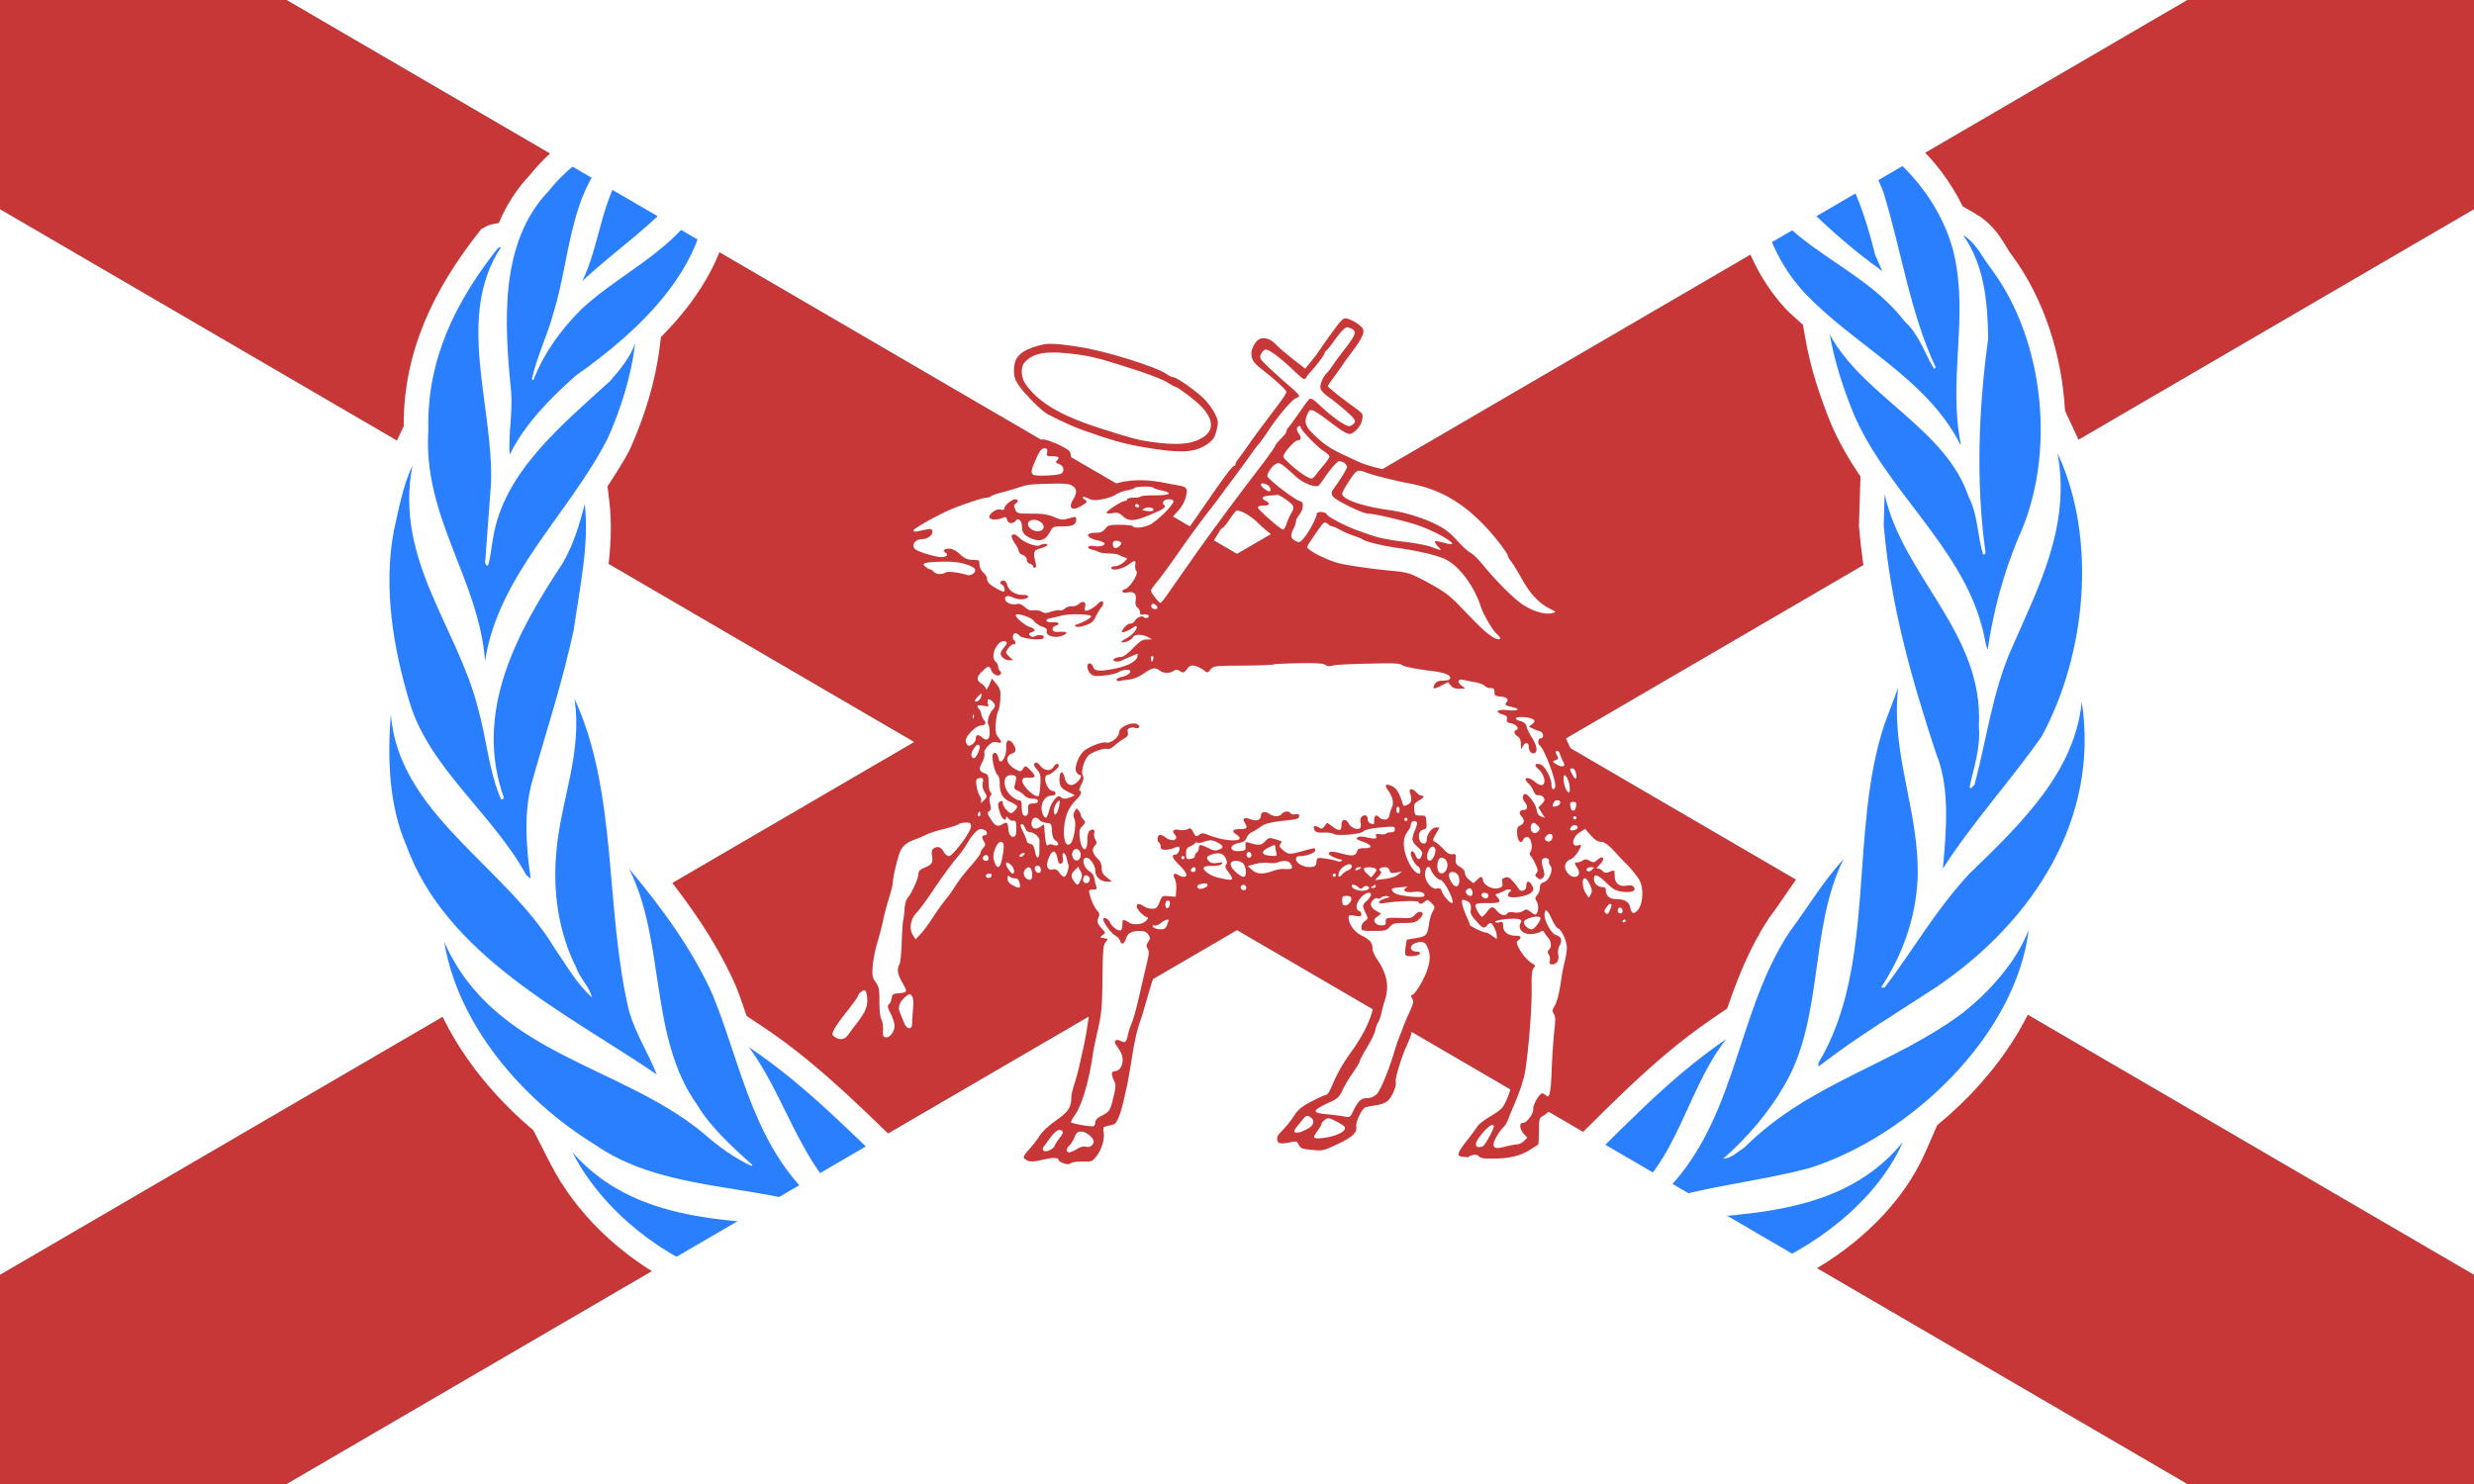
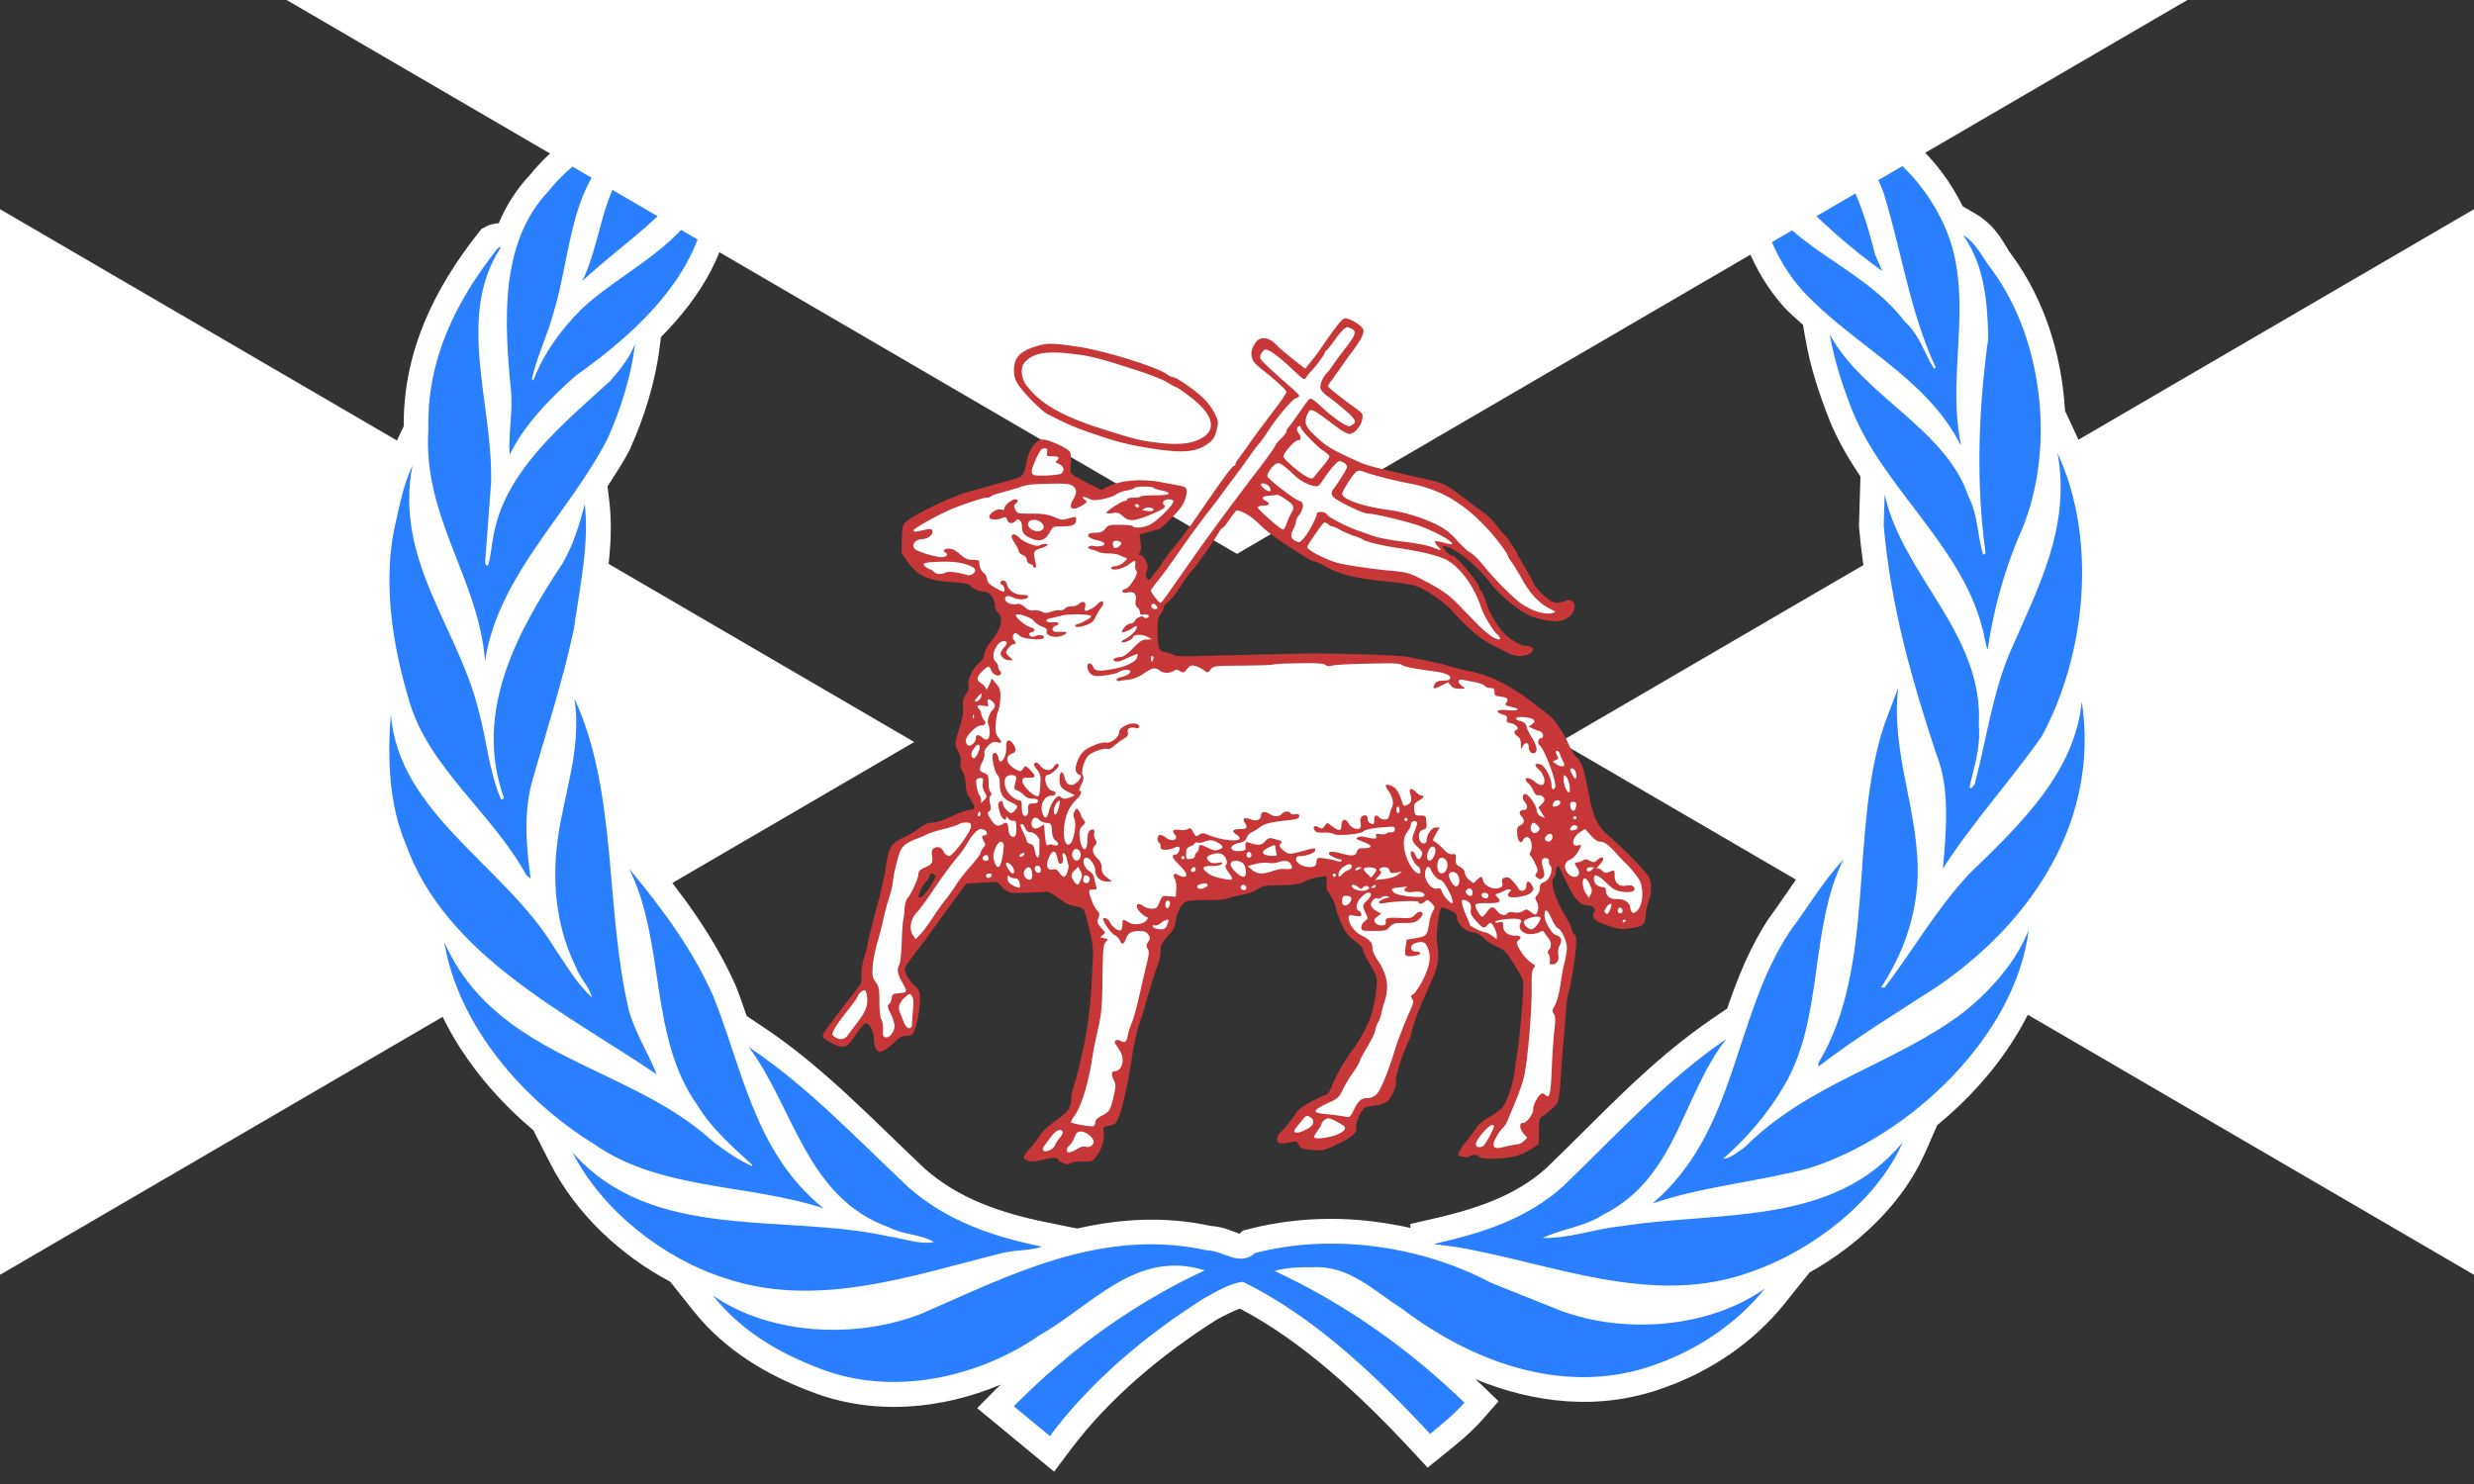
<svg xmlns="http://www.w3.org/2000/svg" xmlns:ns1="http://sodipodi.sourceforge.net/DTD/sodipodi-0.dtd" xmlns:ns2="http://www.inkscape.org/namespaces/inkscape" width="500mm" height="300mm" viewBox="0 0 500 300" version="1.1" id="svg1">
  <rect x="0" y="0" width="500" height="300" fill="#333333" stroke="none" />
  <ns1:namedview id="namedview1" pagecolor="#ffffff" bordercolor="#000000" borderopacity="0.25" ns2:showpageshadow="2" ns2:pageopacity="0.0" ns2:pagecheckerboard="0" ns2:deskcolor="#d1d1d1" ns2:document-units="mm" ns2:zoom="0.18685641" ns2:cx="1236.2434" ns2:cy="457.5706" ns2:window-width="1920" ns2:window-height="1017" ns2:window-x="-8" ns2:window-y="-8" ns2:window-maximized="1" ns2:current-layer="g1284" showguides="true" />
  <defs id="defs1" />
  <g ns2:label="Layer 1" ns2:groupmode="layer" id="layer1" transform="translate(282.394,606.472)">
    <g id="g1284" ns2:export-filename="Port Anilis.svg" ns2:export-xdpi="96" ns2:export-ydpi="96">
-       <path d="m -282.394,-606.472 v 42.289 l 184.765,107.711 -184.765,107.711 v 42.289 h 57.93 l 192.07,-111.97 192.07,111.97 h 57.929 v -42.289 L 32.841,-456.472 217.606,-564.183 v -42.289 H 159.678 L -32.393,-494.502 -224.465,-606.472 Z" style="fill:#c83737;fill-opacity:1;stroke:none;stroke-width:1.827;stroke-linecap:square;paint-order:markers stroke fill" id="path120" />
      <g id="g125">
        <path d="M -282.394,-348.761 -97.629,-456.472 -282.394,-564.183 Z" style="fill:#ffffff;stroke-width:3.116;stroke-linecap:square;paint-order:markers stroke fill" id="path124" />
        <path d="M 217.606,-564.183 32.841,-456.472 217.606,-348.761 Z" style="fill:#ffffff;stroke-width:3.116;stroke-linecap:square;paint-order:markers stroke fill" id="path122" />
      </g>
      <path id="path1282" style="color:#000000;fill:#ffffff;stroke-miterlimit:15;-inkscape-stroke:none;paint-order:stroke fill markers" d="m 59.328,-596.93 2.582,-2.57 c -1.607,-0.596 -3.373,-1.248 -4.871,-1.883 l -23.295,7.395 17.787,0.725 9.789,9.904 c 1.407,2.22 2.996,4.38 4.574,6.541 l 1.293,7.353 c 1.546,8.801 4.367,17.779 11.111,25.219 l 0.02,0.021 0.02,0.022 c 1.166,1.256 2.436,2.248 3.652,3.39 l 0.488,2.805 c 1.035,5.939 2.875,11.475 4.967,16.703 l 0.01,0.025 0.01,0.025 c 1.654,4.011 3.815,7.658 6.143,11.121 l -0.307,9.971 0.024,0.289 c 0.793,9.278 2.534,18.1 4.724,26.672 l -1.502,4.006 -2.76,7.356 -0.027,0.08 c -2.433,7.223 -3.412,14.687 -4.084,22.123 l -3.173,3.477 c -4.699,5.146 -7.808,10.483 -11.248,15.111 l -0.082,0.112 -0.076,0.115 c -3.892,5.892 -6.312,12.08 -8.424,18.223 l -3.012,2.055 c -12.801,8.731 -22.717,19.799 -33.492,30.164 -6.455,5.814 -14.517,8.382 -23.625,10.449 l -3.895,0.885 v 0.801 c -5.239,-1.143 -10.634,-1.836 -16.072,-1.828 -5.575,0.008 -11.167,0.662 -16.586,2.069 l -1.178,0.306 -0.787,0.707 c -0.033,-0.054 0.093,-0.083 -0.151,-0.156 -0.896,-0.268 -2.691,-1.264 -5.491,-1.489 -9.622,-2.065 -18.598,-1.411 -27.083,0.52 l -6.102,-1.24 c -9.43,-1.917 -17.773,-4.798 -24.602,-10.769 -10.604,-9.984 -20.566,-20.643 -32.871,-28.814 l -3.213,-2.135 c -0.737,-2.081 -1.344,-3.972 -2.197,-6.077 l -0.032,-0.078 -0.033,-0.076 c -4.366,-9.813 -10.793,-18.538 -17.67,-26.764 l -3.133,-3.748 c -1.087,-10.018 -2.84,-20.105 -7.205,-29.516 l -1.651,-3.558 c 0.637,-2.484 1.361,-4.891 1.9,-7.453 l 0.035,-0.166 0.024,-0.17 c 1.106,-7.908 3.31,-17.3 2.195,-26.473 l -0.363,-2.984 c 1.527,-2.407 3.118,-4.748 4.451,-7.348 l 0.059,-0.117 0.055,-0.119 c 2.89,-6.441 5.097,-13.487 5.988,-20.652 l 0.242,-1.949 c 8.018,-8.088 14.32,-18.054 14.463,-30.205 l 0.062,-5.238 c 4.549,-6.393 9.167,-12.577 14.853,-17.562 l 21.361,-1.454 -26.471,-6.965 c -3.009,1.172 -6.223,2.359 -9.483,3.709 l 0.027,-2.263 -0.977,2.719 c -6.37,2.698 -12.83,6.062 -18.24,11.26 l -3.502,0.895 c -7.254,1.855 -13.605,6.23 -18.506,12.244 -2.829,2.998 -4.879,6.315 -6.356,9.816 -1.083,0.112 -2.097,0.395 -2.535,0.662 -0.241,0.147 -0.304,0.181 -0.357,0.211 l -0.621,0.311 -0.694,0.883 c -8.589,10.942 -15.117,23.63 -15.002,38.981 l -1.572,3.315 2.719,2.292 -4.661,2.378 c -1.642,4.22 -2.523,8.412 -3.365,12.066 l -0.023,0.1 -0.018,0.098 c -1.562,8.296 -1.017,16.638 0.394,24.531 l -1.062,12.979 c -0.761,9.303 -0.491,19.566 3.365,28.561 1.591,4.43 3.85,8.338 6.375,12.021 l 1.1,6.731 c 2.403,14.709 11.571,27.691 22.94,37.263 l 3.43,6.715 c 5.245,10.269 14.26,18.609 24.226,23.899 l 4.721,5.92 c 6.475,8.119 15.04,12.997 23.494,16.211 12.71,5.059 26.724,3.694 38.635,-1.349 -0.313,0.311 -0.648,0.58 -0.959,0.895 l -3.846,3.889 15.555,12.844 3.141,-4.207 c 7.964,-10.666 18.735,-19.577 29.726,-26.541 1.927,-1.035 3.449,-1.775 4.654,-2.225 12.444,6.492 24.105,17.223 34.787,28.733 l 3.174,3.42 3.631,-2.932 c 2.441,-1.97 5.201,-4.207 7.569,-6.91 l 3.136,-3.582 -3.424,-3.309 c -0.427,-0.413 -0.882,-0.765 -1.313,-1.171 11.896,4.886 25.26,6.572 38.475,1.648 8.938,-3.208 17.58,-8.825 24.016,-16.836 l 5.117,-6.369 c 9.805,-5.503 18.834,-13.92 23.387,-24.297 l 2.404,-5.481 c 12.149,-9.957 21.572,-23.719 23.444,-38.856 l 0.789,-6.377 c 8.005,-11.888 12.229,-25.91 9.916,-41.127 l -1.49,-9.801 c 2.912,-13.891 2.154,-28.952 -3.818,-41.779 l -3.018,-6.482 c -0.65,-11.414 -4.256,-22.661 -10.769,-31.489 l -0.058,-0.078 -0.061,-0.076 c -1.238,-1.548 -2.656,-5.524 -7.215,-8.18 l -2.58,-1.502 c -4.887,-9.966 -13.93,-18.597 -25.166,-20.893 l -1.904,-0.389 -0.719,0.431 c -0.69,-0.702 -1.352,-1.416 -2.104,-2.09 l -0.006,-0.006 c -5.795,-5.202 -12.129,-7.862 -18.277,-10.168 z m -260.143,77.09 c -0.003,0.039 0.004,0.074 0.002,0.113 0.002,0.113 -0.012,0.219 -0.01,0.332 z m 212.947,160.434 0.516,0.064 v 0.039 c -0.146,-0.024 -0.285,-0.066 -0.431,-0.09 z m -81.556,26.949 -0.414,0.261 c 0.042,-0.023 0.074,-0.052 0.115,-0.076 0.096,-0.066 0.204,-0.119 0.299,-0.186 z" ns1:nodetypes="ccccccccccccccccccccccccccccccccccccccccccccccccccccccscccccccccccccccccccscccccccccccccccccccccccccccscccccccsccccccccccccccccccccccccccccccccccc" />
      <path style="color:#000000;fill:#2a7fff;stroke-miterlimit:15;-inkscape-stroke:none;paint-order:stroke fill markers" d="m 55.087,-596.779 10.062,10.18 c 8.239,13.174 19.96,25.648 32.862,34.927 l -1.468,-3.389 c -2.596,-10.673 -6.617,-20.975 -15.506,-28.931 -7.568,-6.797 -17.105,-9.036 -25.95,-12.787 z m -177.825,1.689 c -12.142,4.728 -25.726,9.224 -33.051,22.004 -5.148,6.912 -5.281,15.9 -8.91,23.424 6.723,-6.315 14.31,-11.157 20.241,-18.5 6.616,-9.221 12.802,-19.109 21.721,-26.928 z m 210.842,14.325 c 4.81,3.216 8.395,8.229 10.201,13.33 3.608,11.772 5.34,24.195 10.511,35.233 l -0.317,0.306 c -1.94,-3.083 -2.921,-6.849 -5.93,-9.567 -8.992,-11.791 -24.654,-14.874 -30.458,-28.867 1.468,8.357 4.02,16.25 9.891,22.726 10.13,10.914 24.852,17.35 31.786,30.986 l 0.097,-0.111 c -2.59,-12.869 1.528,-25.283 -1.291,-38.03 -2.457,-11.271 -12.686,-23.594 -24.49,-26.006 z m -243.591,2.18 c -6.188,1.582 -11.688,5.33 -16.025,10.722 -9.995,10.482 -8.974,26.618 -7.568,40.755 0.291,4.377 -0.601,8.48 -0.313,12.566 2.936,-6.012 8.076,-11.342 13.407,-16.018 12.927,-9.102 26.437,-21.834 26.628,-38.029 -4.182,11.654 -16.807,16.564 -25.342,24.442 -4.386,4.3 -7.9,9.279 -9.9,14.549 l -0.306,-0.243 c 1.051,-4.661 3.16,-8.851 4.375,-13.398 3.809,-12.297 3.028,-27.09 15.044,-35.345 z m 269.82,19.636 c 4.235,5.901 4.98,13.297 5.091,20.92 -1.934,14.074 -2.547,28.989 -0.54,43.241 0,0.247 -0.243,0.428 -0.486,0.428 -1.159,-3.762 -1.054,-8.134 -2.922,-11.633 -4.559,-13.835 -21.287,-20.319 -28.075,-32.873 0.952,5.466 2.67,10.669 4.684,15.704 6.352,15.398 21.798,27.038 26.067,43.37 0.488,1.504 0.613,3.319 1.159,4.669 1.145,-7.826 3.202,-15.361 6.116,-22.432 7.818,-16.685 5.465,-39.866 -5.268,-54.413 -1.889,-2.361 -3.112,-5.4 -5.828,-6.983 z m -295.465,2.427 c -0.313,-0.059 -0.487,0.185 -0.73,0.306 -8.379,10.674 -14.325,22.368 -13.963,36.695 -1.128,17.633 10.191,30.063 11.463,46.689 2.622,-17.349 16.977,-29.783 24.747,-44.936 2.719,-6.061 4.773,-12.671 5.588,-19.224 -1.095,2.792 -2.98,5.208 -5.112,7.587 -9.984,9.096 -21.414,18.434 -23.587,31.596 -0.364,1.871 -0.483,3.814 -1.028,5.633 -0.428,0.188 -0.428,-0.302 -0.609,-0.42 l 1.216,-16.317 c 0.42,-15.937 -7.21,-33.591 2.014,-47.608 z m 314.571,41.666 c 2.729,14.863 -3.969,27.286 -9.333,39.596 -3.774,8.554 -4.999,18.196 -7.427,27.364 l -0.737,0.826 -0.281,-0.294 c 0.848,-3.984 2.249,-7.835 1.874,-12.365 1.033,-18.691 -15.336,-30.146 -19.038,-46.809 l -0.192,6.239 c 1.394,16.317 5.717,31.413 10.637,46.281 2.839,6.904 1.976,15.867 1.32,23.155 5.881,-9.206 13.581,-17.638 19.947,-26.695 8.918,-16.362 11.39,-39.774 3.231,-57.297 z m -332.47,2.478 c -1.95,4.111 -2.74,8.748 -3.773,13.229 -2.18,11.579 -0.052,23.888 3.149,34.515 3.891,13.329 16.992,22.846 23.609,35.047 l 0.904,0.722 c -0.964,-6.624 -1.456,-13.756 0.42,-20.078 2.851,-10.117 6.127,-20.006 8.321,-30.432 1.146,-8.195 3.142,-17.283 2.183,-25.176 -1.092,4.253 -2.356,8.372 -4.551,12.072 -9.025,13.654 -18.006,29.859 -11.785,47.298 -0.144,0.185 -0.346,0.428 -0.579,0.302 -2.5,-5.762 -2.928,-12.356 -4.677,-18.496 -4.179,-16.416 -16.917,-30.063 -13.222,-49.003 z m 300.257,44.938 -2.729,7.277 c -7.318,21.724 -1.512,48.841 -13.39,68.58 v 0.737 c 7.754,-6.005 15.934,-10.903 24.004,-16.185 19.577,-13.351 32.81,-34.02 29.225,-57.603 -1.386,14.126 -12.119,24.565 -22.675,34.744 -6.801,7.28 -11.345,15.408 -17.164,23.051 h -0.73 c 4.307,-6.55 6.985,-13.823 7.398,-22.026 0.413,-13.579 -5.466,-25.042 -3.939,-38.575 z m -267.52,2.21 c 1.642,10.785 -2.659,20.299 -3.629,30.553 -0.842,8.425 0.434,16.731 3.935,23.701 0.733,2.191 2.729,3.99 3.223,6.129 -3.164,-2.847 -5.218,-6.609 -7.586,-10.009 -10.006,-16.619 -31.594,-27.227 -33.051,-47.301 -0.731,8.929 -0.354,18.555 3.024,26.33 8.015,22.55 32.648,34.257 50.714,46.561 -1.704,-4.294 -4.305,-8.306 -5.592,-12.799 -4.916,-20.543 -2.245,-44.207 -11.038,-63.165 z m 256.486,32.442 c -4.256,4.661 -7.275,9.81 -10.926,14.723 -11.462,17.35 -10.482,40.143 -27.662,54.874 10.144,-3.459 21.289,-4.359 31.734,-7.156 20.182,-6.418 41.612,-26.607 44.275,-48.147 -2.478,6.366 -7.641,12.253 -13.279,16.745 -14.073,10.548 -31.07,14.178 -44.081,27.161 -1.401,0.921 -2.796,2.3 -4.389,2.36 4.876,-4.235 9.286,-9.465 12.37,-14.856 8.01,-13.573 4.986,-31.719 11.959,-45.705 z m -245.447,1.925 c 7.417,14.804 3.935,34.086 13.835,47.851 2.719,4.551 7.211,8.55 11.094,12.061 l -0.181,0.183 c -3.514,-1.637 -6.775,-3.983 -9.888,-6.742 -16.914,-13.876 -42.142,-15.763 -52.215,-38.55 2.733,16.73 15.768,31.955 30.374,40.932 13.377,9.332 31.132,7.937 46.287,12.931 -14.004,-11.286 -16.317,-28.149 -22.369,-43.079 -4.069,-9.146 -10.198,-17.526 -16.937,-25.588 z m 221.732,34.448 c -12.188,8.313 -21.954,19.171 -32.929,29.721 -7.451,6.727 -16.539,9.514 -25.9,11.639 v 0.119 l 3.77,0.479 c 19.578,3.164 40.135,12.634 60.568,4.919 11.89,-4.181 24.949,-14.132 30.163,-26.016 -14.045,17.055 -36.948,13.83 -56.968,16.973 -5.385,0.545 -10.364,2.493 -15.801,2.376 3.813,-1.831 8.477,-2.259 12.172,-4.677 14.93,-7.45 15.888,-23.945 24.926,-35.533 z m -197.517,1.638 c 9.154,12.311 11.628,30.567 28.492,36.491 2.799,1.475 6.358,1.299 8.922,2.922 -3.221,0.494 -6.002,-0.723 -9.04,-1.138 -21.513,-4.807 -47.904,1.322 -64.054,-17.046 6.13,12.003 18.699,21.636 30.882,25.472 18.74,6.358 38.372,-0.744 56.043,-5.089 2.537,-0.665 5.636,-0.428 7.999,-1.292 -9.836,-1.999 -19.171,-5.135 -26.926,-11.928 -10.789,-10.15 -20.622,-20.625 -32.317,-28.392 z m 117.622,39.703 c -5.187,0.007 -10.365,0.617 -15.337,1.908 -3.156,2.832 -6.402,-0.495 -9.743,-0.553 -21.407,-4.669 -39.86,5.095 -57.618,12.797 -13.234,5.207 -30.565,4.366 -42.202,-3.65 5.758,7.219 13.462,11.661 21.414,14.677 14.786,5.894 32.382,1.882 44.617,-6.661 10.5,-5.894 19.529,-17.481 33.361,-13.1 -14.076,6.543 -26.944,15.704 -38.577,27.471 l 7.288,6.019 c 8.482,-11.36 19.764,-20.64 31.173,-27.853 2.475,-1.329 5.086,-2.98 7.83,-3.336 14.015,6.846 26.532,18.568 37.834,30.746 2.411,-1.946 4.971,-4.058 6.947,-6.315 -11.728,-11.33 -24.556,-20.189 -38.365,-26.615 2.295,-0.663 4.898,-0.795 7.598,-0.744 7.444,-0.466 12.517,4.801 18.272,8.459 14.214,10.779 33.208,17.881 51.407,11.089 8.159,-2.921 16.059,-8.079 21.842,-15.277 -11.248,7.996 -28.215,9.338 -41.338,4.485 l -14.119,-5.659 c -9.418,-5 -20.875,-7.905 -32.287,-7.889 z" id="path1283" />
      <g id="g124">
        <path d="M -224.465,-606.472 -32.393,-494.502 159.678,-606.472 Z" style="fill:#ffffff;stroke-width:3.116;stroke-linecap:square;paint-order:markers stroke fill" id="path121" />
-         <path d="M 159.677,-306.472 -32.393,-418.442 -224.464,-306.472 Z" style="fill:#ffffff;stroke-width:3.116;stroke-linecap:square;paint-order:markers stroke fill" id="path123" />
      </g>
      <path id="path126" clip-path="none" style="fill:#c83737;fill-opacity:1;stroke:none;stroke-width:0.549;stroke-dasharray:none;stroke-opacity:1" d="m -11.54,-538.426 c -0.451,0.111 -0.937,0.679 -2.188,2.392 -1.05,1.42 -2.13,2.964 -2.47,3.489 -0.309,0.494 -1.111,1.574 -1.759,2.377 l -1.204,1.481 -2.346,-1.821 c -1.297,-1.019 -2.84,-2.316 -3.396,-2.933 -1.019,-1.111 -2.469,-1.482 -3.333,-0.864 -0.679,0.463 -1.358,1.791 -1.358,2.624 0,1.235 0.432,1.883 1.945,3.056 2.439,1.852 4.847,4.075 4.847,4.445 0,0.216 -0.772,1.42 -1.729,2.655 -2.161,2.809 -5.155,6.853 -6.05,8.211 -0.401,0.556 -1.019,1.42 -1.389,1.914 -0.401,0.463 -0.71,1.019 -0.71,1.204 0,0.185 -0.123,0.339 -0.247,0.339 -0.37,0 -2.006,2.223 -6.019,8.057 -2.871,4.198 -3.489,5.032 -5.989,8.119 -1.08,1.327 -1.945,2.5 -1.945,2.624 0,0.154 -0.309,0.618 -0.679,1.05 -0.401,0.432 -0.988,1.173 -1.297,1.636 -0.525,0.772 -0.617,0.772 -0.988,0.309 -0.278,-0.401 -0.278,-0.741 -0.031,-1.42 0.278,-0.71 0.247,-1.112 -0.185,-2.007 -0.278,-0.587 -0.741,-1.08 -1.019,-1.08 -0.401,0 -0.432,-0.093 -0.154,-0.432 0.247,-0.278 0.308,-0.988 0.154,-1.976 l -0.185,-1.574 1.636,-0.463 c 0.895,-0.278 1.79,-0.494 2.006,-0.494 0.216,0 1.358,-1.019 2.562,-2.254 1.636,-1.667 2.315,-2.593 2.655,-3.704 0.556,-1.852 0.371,-2.316 -1.018,-2.532 -0.648,-0.123 -2.161,-0.401 -3.427,-0.648 -4.106,-0.803 -8.118,-0.463 -10.773,0.926 l -1.019,0.525 -2.902,-1.42 c -1.574,-0.803 -2.963,-1.636 -3.025,-1.852 -0.093,-0.216 -0.093,-1.08 0,-1.945 0.062,-0.864 -1.42e-4,-1.821 -0.185,-2.161 -0.185,-0.34 -1.389,-1.049 -2.686,-1.605 -1.976,-0.803 -2.469,-0.926 -3.179,-0.648 -1.142,0.494 -2.1,2.037 -2.501,4.044 -0.525,2.686 -0.771,3.025 -2.222,3.427 -0.741,0.185 -2.439,0.679 -3.797,1.049 -1.358,0.401 -3.643,1.049 -5.093,1.42 -3.087,0.803 -10.126,4.137 -12.132,5.742 -0.803,0.617 -0.864,0.833 -0.957,3.395 l -0.093,2.716 1.265,1.821 c 1.883,2.655 3.89,3.612 8.243,3.859 2.562,0.154 3.365,0.308 3.828,0.74 0.679,0.679 1.791,1.142 2.778,1.142 0.957,0 2.006,1.358 2.006,2.593 0,0.587 0.247,1.173 0.618,1.513 1.142,0.957 0.586,3.241 -1.389,5.556 -0.648,0.741 -1.173,1.729 -1.265,2.408 -0.123,0.741 -0.494,1.358 -1.019,1.729 -1.111,0.833 -2.315,3.303 -2.068,4.291 0.154,0.525 1.41e-4,1.08 -0.463,1.729 -0.401,0.525 -0.648,1.327 -0.618,1.821 0.123,1.914 0.062,2.346 -0.586,4.445 -1.05,3.365 -1.05,3.704 -0.34,4.877 0.463,0.772 0.587,1.327 0.463,2.037 -0.154,0.648 -0.031,1.204 0.37,1.791 0.34,0.525 0.587,1.513 0.618,2.5 0.031,1.173 0.278,1.976 0.864,2.84 1.05,1.605 1.05,2.161 -0.031,2.161 -0.494,0 -2.038,0.556 -3.489,1.235 -1.543,0.741 -3.087,1.235 -3.766,1.235 -0.803,0 -1.513,0.309 -2.5,1.05 -0.741,0.587 -2.222,1.451 -3.272,1.914 -2.161,0.988 -2.716,1.852 -3.149,4.877 -0.432,3.025 -0.741,4.353 -2.254,9.971 -0.772,2.933 -1.42,5.587 -1.42,5.865 0,0.309 -0.278,1.389 -0.618,2.377 -0.37,1.08 -0.586,2.5 -0.556,3.457 0.062,1.482 -0.031,1.729 -1.297,3.334 -0.772,0.957 -1.76,2.253 -2.254,2.871 -0.463,0.648 -1.451,1.945 -2.192,2.902 -2.192,2.809 -2.192,2.809 -0.648,3.766 0.741,0.494 1.821,0.957 2.408,1.05 1.111,0.154 1.575,-0.278 3.612,-3.365 0.432,-0.648 1.019,-1.173 1.327,-1.173 0.648,0 1.451,1.698 1.451,3.056 0,1.327 0.525,2.5 1.112,2.5 0.617,0 2.192,-1.081 3.241,-2.223 0.525,-0.556 1.111,-0.864 1.697,-0.864 0.494,0 1.081,-0.123 1.328,-0.278 0.648,-0.401 1.543,-4.198 1.574,-6.483 0,-1.852 -0.062,-2.038 -1.08,-2.994 -0.617,-0.556 -1.327,-1.543 -1.574,-2.161 -0.463,-1.111 -0.463,-1.173 0.524,-2.562 0.556,-0.772 1.297,-1.76 1.637,-2.192 0.37,-0.432 0.988,-1.266 1.42,-1.852 0.401,-0.587 0.864,-1.235 0.988,-1.389 0.154,-0.185 1.173,-1.574 2.254,-3.087 1.08,-1.543 2.624,-3.643 3.395,-4.661 l 1.389,-1.883 3.025,-0.185 2.994,-0.155 0.988,1.05 c 0.617,0.679 1.296,1.05 1.852,1.08 1.327,0.062 6.05,-0.093 6.699,-0.216 0.34,-0.062 1.296,0.463 2.315,1.235 1.266,0.988 2.13,1.42 3.18,1.544 0.926,0.154 1.574,0.432 1.759,0.741 0.154,0.278 0.618,1.975 1.05,3.766 0.617,2.47 0.772,3.797 0.679,5.557 -0.062,1.266 -0.216,3.92 -0.309,5.865 -0.216,3.982 -0.802,8.335 -1.543,11.576 -0.278,1.173 -0.679,2.994 -0.896,4.013 -0.247,1.019 -0.648,2.47 -0.926,3.241 -0.247,0.772 -0.494,1.729 -0.494,2.161 0,2.099 -0.556,2.933 -2.933,4.6 -1.389,0.957 -2.655,2.13 -3.149,2.901 -0.432,0.71 -1.327,1.883 -1.976,2.593 -1.42,1.543 -1.482,1.852 -0.432,2.316 0.648,0.278 1.235,0.247 2.933,-0.155 2.037,-0.494 3.087,-0.463 3.087,0.093 0,0.123 0.432,0.402 0.957,0.587 0.741,0.247 1.112,0.247 1.42,-0.031 0.247,-0.185 1.234,-0.34 2.253,-0.309 1.729,0.062 1.883,5e-5 2.686,-0.988 1.019,-1.327 1.636,-3.303 1.42,-4.661 -0.154,-0.957 -0.092,-1.08 0.71,-1.235 0.494,-0.123 1.08,-0.247 1.297,-0.339 0.525,-0.154 1.266,-1.976 1.821,-4.445 0.247,-1.111 0.587,-2.562 0.741,-3.241 0.154,-0.679 0.555,-3.118 0.926,-5.402 0.34,-2.284 0.926,-4.939 1.235,-5.866 0.34,-0.926 0.802,-2.408 1.049,-3.241 0.926,-3.303 2.285,-7.779 2.748,-8.86 0.278,-0.648 0.494,-1.76 0.494,-2.5 0,-1.142 0.185,-1.543 1.358,-2.84 1.111,-1.204 1.42,-1.821 1.574,-3.056 0.278,-1.79 1.019,-3.179 2.037,-3.704 0.463,-0.216 2.007,-0.34 3.982,-0.309 2.037,0.031 3.581,-0.092 4.168,-0.34 0.525,-0.216 1.79,-0.525 2.84,-0.71 1.08,-0.185 2.315,-0.648 2.871,-1.05 0.833,-0.617 1.358,-0.71 3.797,-0.741 3.025,-0.031 4.754,-0.308 5.402,-0.833 0.37,-0.278 2.346,-0.803 3.612,-0.926 0.556,-0.062 0.617,0.093 0.525,1.266 -0.062,0.864 0.062,1.543 0.339,1.852 0.648,0.741 1.451,2.408 1.451,2.994 0,0.278 0.432,1.543 0.957,2.778 0.803,1.914 1.204,2.47 2.624,3.55 0.926,0.679 1.667,1.482 1.667,1.791 0,0.278 0.463,1.296 1.018,2.222 1.914,3.241 1.852,3.056 1.482,6.236 -0.494,4.198 -1.852,7.378 -5.124,11.854 -1.451,2.037 -2.346,3.642 -3.643,6.667 -0.278,0.648 -0.679,1.173 -0.895,1.173 -0.216,0 -1.482,0.556 -2.809,1.266 -1.79,0.926 -2.593,1.574 -3.18,2.5 -0.772,1.235 -1.945,2.655 -2.994,3.673 -0.34,0.278 -0.525,0.834 -0.463,1.266 0.093,0.772 0.649,0.864 2.748,0.432 0.957,-0.216 1.111,-0.154 1.42,0.525 0.309,0.679 0.617,0.803 2.531,0.988 2.161,0.216 2.254,0.185 5.125,-1.173 2.933,-1.42 3.673,-2.161 3.488,-3.396 -0.123,-0.926 1.142,-3.519 1.821,-3.704 0.309,-0.093 1.204,-0.247 2.006,-0.37 0.803,-0.093 1.791,-0.463 2.223,-0.803 0.864,-0.679 1.883,-3.118 1.605,-3.828 -0.185,-0.525 1.296,-5.341 2.253,-7.193 0.309,-0.648 0.679,-1.636 0.803,-2.222 0.093,-0.587 0.494,-1.852 0.802,-2.778 0.587,-1.574 1.05,-2.686 3.427,-8.119 0.957,-2.161 1.173,-4.075 0.71,-6.513 -0.247,-1.327 0.401,-6.576 0.833,-6.853 0.154,-0.093 0.895,0.124 1.636,0.463 1.05,0.494 1.389,0.833 1.389,1.358 0,1.42 1.729,2.902 3.55,3.056 0.432,0.031 1.173,0.494 1.667,1.018 0.463,0.525 1.606,1.265 2.532,1.667 1.358,0.587 1.852,1.019 2.593,2.254 0.525,0.833 1.235,2.037 1.636,2.624 0.401,0.587 0.772,1.451 0.864,1.914 0.185,0.926 -0.648,10.866 -1.142,13.768 -0.154,1.019 -0.432,2.747 -0.556,3.858 -0.34,2.47 -1.574,5.958 -2.438,6.884 -0.37,0.401 -1.482,1.173 -2.5,1.759 -1.019,0.587 -2.038,1.42 -2.285,1.852 -0.278,0.432 -1.235,1.76 -2.192,2.933 -1.945,2.439 -1.695,2.882 -0.368,2.882 0.494,0 0.677,0.328 1.201,-0.197 l 0.809,-0.206 0.641,0.082 c 0.494,0.587 0.864,0.679 2.902,0.679 3.118,0 5.279,-0.494 7.131,-1.636 0.864,-0.525 1.605,-1.019 1.698,-1.08 0.093,-0.062 0.154,-1.235 0.154,-2.624 0,-2.192 0.062,-2.531 0.618,-2.84 0.864,-0.432 2.624,-2.038 3.025,-2.778 0.185,-0.34 0.463,-2.439 0.586,-4.631 0.123,-2.223 0.34,-5.464 0.525,-7.254 0.185,-1.79 0.402,-4.414 0.494,-5.865 0.093,-1.451 0.309,-2.964 0.463,-3.396 0.432,-1.235 1.296,-6.421 1.451,-8.798 0.123,-1.76 0.062,-2.284 -0.339,-2.593 -0.278,-0.216 -0.494,-0.679 -0.494,-1.018 0,-0.309 -0.494,-1.358 -1.08,-2.284 -2.068,-3.21 -3.242,-7.131 -2.316,-7.687 0.185,-0.093 0.309,-0.493 0.309,-0.864 0,-0.37 0.124,-0.896 0.278,-1.112 0.247,-0.37 0.37,-0.277 0.648,0.463 0.216,0.494 0.525,1.173 0.71,1.512 0.185,0.34 0.71,1.42 1.204,2.377 0.988,2.007 2.13,3.025 3.334,3.025 1.08,0 1.76,0.741 1.266,1.358 -0.525,0.617 0.031,1.543 1.111,1.976 3.303,1.204 3.921,1.358 5.125,1.204 3.427,-0.432 3.704,-0.679 3.797,-2.994 0.031,-0.587 0.247,-1.636 0.525,-2.316 0.648,-1.574 0.648,-3.642 0.031,-4.815 -0.494,-0.957 -5.032,-5.588 -7.841,-7.965 -2.037,-1.76 -2.871,-3.426 -3.673,-7.594 -1.019,-5.371 -1.451,-6.699 -2.408,-7.532 -0.463,-0.401 -1.142,-1.451 -1.513,-2.377 -0.895,-2.223 -2.716,-4.877 -4.013,-5.927 -3.797,-2.933 -4.754,-3.673 -5.556,-4.136 -0.494,-0.309 -1.513,-0.957 -2.284,-1.42 -1.976,-1.235 -5.402,-2.531 -7.532,-2.871 -1.019,-0.185 -2.624,-0.587 -3.612,-0.896 -0.957,-0.34 -2.933,-0.803 -4.353,-1.08 -1.389,-0.247 -3.179,-0.617 -3.951,-0.802 -1.142,-0.278 -12.595,-0.679 -19.139,-0.648 -2.439,0.031 -15.342,0.339 -20.991,0.494 -3.241,0.123 -4.877,0.062 -5.186,-0.185 -0.216,-0.185 -0.896,-0.432 -1.544,-0.525 -1.358,-0.216 -1.543,-0.71 -1.574,-4.198 0,-2.007 0.092,-2.624 0.586,-3.241 0.34,-0.432 0.618,-0.988 0.618,-1.266 0,-0.278 0.339,-0.741 0.772,-1.018 0.432,-0.278 1.142,-1.081 1.636,-1.791 0.463,-0.679 1.204,-1.821 1.636,-2.5 0.463,-0.648 0.926,-1.296 1.08,-1.42 0.556,-0.37 4.754,-6.328 5.618,-7.933 0.216,-0.401 0.525,-0.741 0.648,-0.741 0.154,0 0.772,-0.772 1.389,-1.698 0.617,-0.926 1.235,-1.698 1.358,-1.698 0.988,0.031 2.778,1.081 4.26,2.562 0.988,0.988 2.717,2.377 3.828,3.118 5.217,3.457 6.452,4.198 6.946,4.198 0.278,0 1.297,0.463 2.254,1.018 2.562,1.482 6.05,2.346 11.483,2.84 2.84,0.247 5.34,0.648 6.174,0.988 1.79,0.679 5.124,2.963 6.39,4.322 4.013,4.383 5.773,5.865 8.767,7.347 0.926,0.463 1.945,0.957 2.254,1.142 1.266,0.679 2.47,0.864 3.643,0.525 1.945,-0.525 1.883,-1.791 -0.093,-1.821 -0.926,0 -3.18,-1.389 -4.322,-2.655 -1.327,-1.513 -2.717,-3.951 -3.241,-5.711 -0.278,-0.926 -0.679,-1.883 -0.926,-2.161 -0.247,-0.247 -0.432,-0.618 -0.432,-0.803 0,-0.833 -4.723,-6.42 -5.186,-6.143 -0.34,0.185 -2.099,-1.574 -1.852,-1.821 0.309,-0.309 2.284,0.648 4.013,1.945 1.821,1.358 4.414,3.982 5.495,5.556 0.957,1.42 4.908,4.723 6.729,5.68 2.068,1.08 5.557,1.667 7.007,1.173 1.883,-0.617 2.963,-2.778 1.852,-3.704 -0.34,-0.278 -0.679,-0.278 -1.42,-0.031 -2.007,0.679 -2.778,0.37 -5.124,-2.099 -0.556,-0.587 -1.019,-1.203 -1.019,-1.389 0,-0.154 -0.679,-1.451 -1.543,-2.871 -0.833,-1.42 -1.543,-2.624 -1.543,-2.716 0,-0.278 -2.161,-3.519 -2.47,-3.704 -0.185,-0.123 -0.864,-0.957 -1.543,-1.852 -0.679,-0.926 -1.945,-2.161 -2.84,-2.748 -0.895,-0.587 -2.747,-1.976 -4.106,-3.056 -2.47,-2.007 -3.89,-2.655 -7.254,-3.303 -0.772,-0.154 -2.284,-0.494 -3.395,-0.772 -1.111,-0.247 -3.241,-0.772 -4.785,-1.111 -1.513,-0.34 -3.334,-0.895 -4.013,-1.204 -5.896,-2.655 -6.637,-3.118 -9.168,-5.557 -1.543,-1.482 -1.822,-2.346 -1.112,-3.858 0.587,-1.297 0.679,-1.266 5.711,2.531 0.957,0.741 2.038,1.327 2.408,1.327 0.926,0 2.315,-1.543 2.5,-2.84 0.185,-0.988 0.092,-1.142 -1.142,-2.037 -2.624,-1.852 -5.526,-4.198 -5.526,-4.383 0,-0.123 0.463,-0.803 1.018,-1.544 0.525,-0.71 1.328,-1.821 1.76,-2.469 0.432,-0.648 1.235,-1.759 1.79,-2.5 1.945,-2.531 2.593,-3.89 2.254,-4.569 -0.37,-0.679 -2.007,-1.76 -3.118,-2.037 -0.17,-0.039 -0.316,-0.052 -0.467,-0.015 z m -57.271,4.923 c -0.747,0.028 -1.348,0.142 -2.019,0.331 -3.549,1.005 -4.774,2.23 -4.774,4.805 0,1.131 0.22,1.853 0.817,2.764 1.131,1.696 4.491,5.088 5.622,5.685 3.675,1.916 5.528,2.701 9.265,3.957 4.554,1.57 6.91,2.136 11.935,2.889 5.433,0.785 7.883,0.502 10.145,-1.225 0.879,-0.691 1.194,-1.225 1.508,-2.544 0.345,-1.508 0.314,-1.759 -0.377,-3.172 -0.408,-0.848 -1.382,-2.167 -2.167,-2.921 -1.57,-1.539 -5.277,-4.114 -5.905,-4.114 -0.251,0 -0.817,-0.251 -1.256,-0.597 -2.104,-1.445 -11.684,-4.428 -16.835,-5.245 -3.062,-0.471 -4.713,-0.66 -5.958,-0.613 z m -22.666,102.68 c 0.251,-0.008 0.529,0.131 0.637,0.424 0.216,0.525 -2.285,4.198 -2.84,4.198 -0.525,0 -0.524,0.031 -0.061,-1.265 0.185,-0.587 0.679,-1.358 1.08,-1.729 0.37,-0.37 0.71,-0.895 0.71,-1.173 0,-0.293 0.224,-0.448 0.475,-0.455 z" transform="matrix(1.043,0,0,1.043,1.382,19.48)" />
      <path id="path127" clip-path="none" style="fill:#ffffff;fill-opacity:1;stroke:none;stroke-width:0.549;stroke-dasharray:none;stroke-opacity:1" d="m -11.011,-536.713 c -0.463,0 -1.389,0.988 -2.655,2.778 -0.679,0.926 -1.328,1.729 -1.482,1.791 -0.123,0.062 -0.247,0.247 -0.247,0.401 0,0.309 -1.636,2.531 -2.624,3.55 -0.34,0.34 -0.772,0.895 -0.957,1.235 -0.309,0.525 -0.525,0.432 -2.562,-1.513 -2.655,-2.5 -4.569,-3.92 -5.279,-3.92 -0.278,0 -0.679,0.37 -0.895,0.834 -0.37,0.803 -0.309,0.926 1.574,2.716 1.08,1.019 2.84,2.593 3.89,3.489 1.05,0.895 1.914,1.759 1.914,1.914 0,0.154 -0.278,0.34 -0.587,0.463 -0.803,0.247 -3.581,3.519 -5.711,6.791 -0.679,1.019 -1.389,1.976 -1.574,2.161 -0.185,0.154 -1.019,1.266 -1.852,2.47 -0.833,1.173 -2.377,3.272 -3.396,4.63 -1.019,1.358 -2.068,2.778 -2.315,3.118 -0.247,0.37 -1.081,1.482 -1.853,2.439 -1.729,2.223 -3.395,4.507 -4.723,6.359 -2.809,4.044 -4.754,6.73 -5.68,7.81 -0.556,0.679 -1.019,1.358 -1.019,1.513 0,0.432 1.512,2.377 1.821,2.377 0.154,0 0.741,-0.741 1.359,-1.636 0.617,-0.864 1.667,-2.377 2.315,-3.303 0.648,-0.926 1.728,-2.469 2.408,-3.426 3.056,-4.414 8.273,-11.453 13.49,-18.275 1.482,-1.945 2.686,-3.673 2.686,-3.828 0,-0.154 0.494,-0.741 1.081,-1.328 0.587,-0.587 1.081,-1.204 1.081,-1.42 0,-0.216 0.185,-0.586 0.401,-0.803 0.216,-0.216 1.142,-1.482 2.038,-2.778 0.895,-1.297 1.791,-2.531 2.007,-2.686 0.278,-0.247 0.772,0.062 1.821,1.019 2.686,2.562 5.495,4.507 6.081,4.198 1.389,-0.741 1.297,-1.05 -0.864,-2.964 -1.142,-0.988 -2.655,-2.222 -3.396,-2.716 -0.71,-0.494 -1.389,-1.204 -1.482,-1.575 -0.185,-0.71 0.432,-2.222 1.204,-2.994 0.247,-0.216 0.772,-0.926 1.173,-1.513 0.401,-0.617 1.543,-2.161 2.531,-3.427 1.883,-2.47 2.099,-3.118 1.173,-3.643 -0.34,-0.154 -0.741,-0.308 -0.895,-0.308 z m -57.145,4.891 c -2.641,0.023 -4.208,0.62 -5.374,1.916 -0.817,0.911 -0.723,2.889 0.188,4.209 2.513,3.58 6.784,6.093 14.385,8.543 6.03,1.916 7.381,2.293 10.051,2.67 5.308,0.722 8.166,0.408 10.27,-1.131 1.947,-1.476 1.507,-3.769 -1.225,-6.282 -1.319,-1.225 -4.114,-3.266 -4.46,-3.266 -0.094,0 -0.848,-0.409 -1.696,-0.943 -0.817,-0.503 -3.894,-1.696 -6.847,-2.607 -6.03,-1.947 -7.852,-2.418 -10.961,-2.795 -1.708,-0.216 -3.13,-0.324 -4.331,-0.314 z m 47.903,14.247 c -0.165,-10e-4 -0.377,0.142 -0.481,0.403 -0.093,0.216 0.031,0.648 0.278,0.988 0.587,0.803 0.525,1.389 -0.155,1.389 -0.617,0 -2.809,2.47 -2.778,3.149 0,0.494 3.334,3.334 4.63,3.952 0.926,0.432 0.988,0.432 1.636,-0.402 0.34,-0.463 1.111,-1.389 1.667,-2.037 0.525,-0.648 0.988,-1.327 0.988,-1.544 0,-0.185 -0.525,-0.679 -1.173,-1.081 -1.204,-0.772 -4.384,-4.044 -4.384,-4.538 0,-0.189 -0.1,-0.278 -0.229,-0.279 z m -49.44,4.323 c -0.556,0 -0.895,0.432 -1.605,2.007 -0.988,2.192 -1.08,2.778 -0.525,3.118 0.556,0.34 4.939,0.123 5.402,-0.247 0.679,-0.556 0.463,-1.482 -0.433,-1.821 -0.617,-0.216 -0.71,-0.401 -0.463,-0.648 0.648,-0.648 0.401,-0.865 -0.834,-0.865 -1.08,0 -1.173,-0.062 -1.019,-0.772 0.093,-0.617 -2.59e-4,-0.772 -0.525,-0.772 z m 57.171,2.47 c -0.401,0 -1.667,1.42 -2.84,3.149 -0.525,0.803 -1.08,1.543 -1.266,1.636 -0.648,0.401 -3.025,-0.555 -4.353,-1.79 -2.593,-2.377 -3.056,-2.717 -3.673,-2.532 -0.71,0.216 -1.853,1.729 -1.853,2.439 0,0.525 5.402,4.693 6.359,4.878 0.772,0.154 0.679,1.512 -0.155,2.624 -0.37,0.432 -0.648,1.019 -0.648,1.297 0,0.278 -0.216,0.895 -0.463,1.389 -0.679,1.266 -0.587,1.883 0.34,2.377 0.772,0.401 0.864,0.37 1.729,-0.649 0.926,-1.08 2.408,-3.92 2.408,-4.569 0,-0.556 1.76,-0.463 1.976,0.093 0.154,0.463 3.673,2.315 5.896,3.087 0.679,0.247 2.068,0.741 3.087,1.081 1.019,0.37 3.612,0.865 5.803,1.112 2.161,0.247 4.662,0.71 5.557,1.05 2.007,0.772 2.006,0.772 1.142,-0.155 -0.401,-0.432 -0.648,-0.864 -0.525,-0.957 0.093,-0.093 0.864,0.031 1.729,0.278 0.864,0.247 1.574,0.339 1.574,0.216 0,-0.71 -4.661,-3.087 -7.717,-3.951 -3.797,-1.08 -7.594,-1.914 -8.551,-1.914 -1.111,0 -6.483,-2.655 -6.884,-3.396 -0.278,-0.525 -0.247,-0.803 0.124,-1.328 1.451,-1.976 2.655,-3.951 2.655,-4.352 0,-0.247 -0.278,-0.618 -0.587,-0.803 -0.34,-0.154 -0.741,-0.308 -0.865,-0.308 z m 3.754,1.879 c -0.313,0.027 -0.544,0.189 -0.822,0.498 -0.895,1.08 -2.408,3.519 -2.408,3.951 0,1.111 4.044,2.501 9.415,3.211 2.686,0.37 6.143,1.451 8.705,2.686 1.636,0.803 2.716,1.605 3.951,2.963 0.926,1.05 2.068,2.13 2.531,2.408 0.957,0.587 1.636,1.265 3.025,2.963 2.161,2.593 5.063,5.526 6.791,6.853 2.037,1.543 4.754,2.439 6.236,2.068 0.864,-0.216 0.864,-0.216 -0.587,-0.957 -1.976,-1.019 -3.735,-2.901 -5.248,-5.68 -0.71,-1.266 -1.605,-2.747 -2.007,-3.272 -0.401,-0.525 -0.71,-1.05 -0.71,-1.204 0,-0.463 -2.747,-4.044 -4.538,-5.865 -4.507,-4.692 -8.921,-7.131 -14.601,-8.18 -2.315,-0.401 -7.162,-1.636 -8.427,-2.13 -0.602,-0.232 -0.996,-0.34 -1.308,-0.313 z m -18.659,2.447 c -0.199,0.008 -0.314,0.1 -0.314,0.274 0,0.34 1.204,1.266 1.605,1.266 0.494,0 0.216,-0.926 -0.34,-1.235 v 5.2e-4 c -0.394,-0.213 -0.726,-0.314 -0.951,-0.305 z m -40.939,0.058 c -4.013,0.093 -4.538,0.154 -6.143,0.679 -0.679,0.247 -2.192,0.679 -3.334,0.988 -1.142,0.278 -2.161,0.648 -2.254,0.803 -0.093,0.123 -0.494,0.247 -0.864,0.247 -0.741,0 -5.649,1.667 -7.594,2.593 -2.933,1.358 -6.545,3.457 -6.514,3.735 0.031,0.154 0.247,0.278 0.433,0.247 0.216,-0.031 0.957,-0.185 1.698,-0.34 1.08,-0.247 1.389,-0.216 1.513,0.154 0.278,0.679 -0.834,1.636 -1.914,1.636 -1.574,0 -2.377,1.482 -1.142,2.13 1.266,0.679 4.353,1.482 5.094,1.358 0.864,-0.154 1.08,-0.524 0.525,-0.864 -0.617,-0.37 -0.278,-0.772 0.649,-0.772 0.679,0 1.327,0.34 2.161,1.081 0.957,0.864 1.451,1.081 2.439,1.081 0.679,0 1.235,0.092 1.266,0.216 0,0.154 0.062,0.587 0.092,0.988 0.062,0.401 0.401,0.988 0.741,1.297 0.37,0.278 0.68,0.802 0.68,1.142 0,0.309 0.247,0.803 0.556,1.05 0.525,0.494 2.346,1.482 2.686,1.482 0.37,0 0.124,-1.173 -0.34,-1.358 -0.556,-0.216 -0.309,-0.803 0.34,-0.803 0.247,0 0.525,0.339 0.648,0.772 0.278,1.142 1.544,2.007 2.964,2.007 0.833,0 1.173,0.124 1.112,0.371 -0.216,0.587 -1.945,0.648 -2.933,0.124 -1.019,-0.494 -1.76,-0.247 -1.451,0.525 0.216,0.617 1.389,0.988 2.315,0.741 0.401,-0.093 0.895,0.124 1.451,0.618 0.617,0.556 1.05,0.71 1.76,0.617 0.494,-0.062 1.204,0.062 1.544,0.278 0.494,0.309 0.833,0.309 1.821,-0.031 0.648,-0.216 1.389,-0.34 1.636,-0.247 0.216,0.093 0.679,-0.062 1.019,-0.371 0.309,-0.278 0.926,-0.463 1.328,-0.401 0.432,0.031 1.049,-0.154 1.389,-0.494 0.803,-0.679 1.42,-0.37 1.173,0.618 -0.123,0.432 -0.062,0.741 0.124,0.741 0.525,0 1.636,-0.648 2.254,-1.266 0.309,-0.34 0.679,-0.587 0.834,-0.587 0.432,0 0.37,0.741 -0.062,1.173 -0.216,0.216 -0.648,0.957 -1.019,1.667 -0.494,1.08 -0.864,1.42 -2.068,1.821 -0.803,0.278 -1.606,0.401 -1.822,0.247 -0.309,-0.185 -0.278,-0.278 0.186,-0.432 1.142,-0.34 2.716,-1.235 2.747,-1.544 0.031,-0.432 -4.106,-0.555 -5.711,-0.154 -0.741,0.216 -1.76,0.432 -2.223,0.525 -1.235,0.247 -0.834,0.896 0.525,0.772 1.204,-0.093 1.513,0.37 0.463,0.71 -0.37,0.123 -0.586,0.401 -0.525,0.71 0.093,0.401 0.401,0.494 1.42,0.433 1.543,-0.093 1.697,0.278 0.278,0.803 -1.327,0.463 -3.087,-0.093 -2.84,-0.896 0.123,-0.401 -0.093,-0.648 -0.926,-0.926 -0.587,-0.216 -1.297,-0.71 -1.544,-1.08 -0.401,-0.648 -3.118,-1.575 -3.488,-1.204 -0.309,0.309 1.574,1.976 2.624,2.346 1.173,0.37 1.297,0.772 0.371,1.05 -0.494,0.154 -0.556,0.309 -0.278,0.618 0.278,0.34 0.525,0.339 1.081,0.092 0.833,-0.37 1.852,-0.124 1.544,0.401 -0.34,0.525 -4.013,0.155 -4.63,-0.432 -0.278,-0.309 -0.649,-0.525 -0.803,-0.525 -0.463,0 -0.71,0.926 -0.309,1.327 0.463,0.463 0.432,0.834 -0.092,0.834 -0.432,0 -1.42,1.111 -1.42,1.605 0,0.123 0.309,0.494 0.679,0.865 l 0.679,0.618 h -0.741 c -0.957,0 -1.852,-0.834 -1.636,-1.482 0.093,-0.309 0.463,-0.834 0.772,-1.173 0.401,-0.463 0.494,-0.741 0.278,-0.895 -1.451,-0.895 -3.365,2.747 -2.038,3.859 0.247,0.216 0.463,0.617 0.463,0.895 0,0.278 0.154,0.679 0.371,0.896 0.278,0.278 0.278,0.463 0.031,0.71 -0.463,0.463 -1.513,-0.124 -1.791,-0.957 -0.278,-0.833 -0.586,-0.772 -1.698,0.309 -1.111,1.111 -1.173,1.667 -0.186,2.346 0.432,0.247 0.834,0.71 0.896,0.988 0.062,0.34 0.278,0.123 0.648,-0.71 l 0.525,-1.235 0.865,1.05 c 0.741,0.926 0.834,1.266 0.772,2.84 -0.062,0.988 -0.247,2.099 -0.433,2.439 -0.185,0.34 -0.401,1.451 -0.463,2.47 -0.093,1.451 1.17e-4,1.976 0.494,2.593 0.803,1.019 0.741,1.204 -0.278,0.957 -0.679,-0.123 -1.019,1.7e-4 -1.729,0.741 -0.556,0.587 -0.803,1.111 -0.679,1.42 0.093,0.278 -0.092,1.05 -0.432,1.729 -0.71,1.358 -0.618,1.728 0.494,2.13 0.648,0.247 0.741,0.494 0.741,1.791 0,0.803 0.154,1.636 0.371,1.852 0.247,0.247 0.247,0.463 0,0.741 -0.216,0.278 -0.247,0.834 -0.062,1.575 0.185,0.895 0.154,1.203 -0.216,1.42 -0.401,0.216 -0.34,0.432 0.34,1.513 0.833,1.358 1.327,1.544 2.346,0.927 0.741,-0.463 0.988,-0.247 1.05,0.957 0.062,1.08 0.556,1.729 1.173,1.482 0.278,-0.093 0.401,-0.648 0.371,-1.636 0,-1.266 -0.123,-1.482 -0.556,-1.42 -0.309,0.062 -0.741,-0.154 -0.988,-0.463 -0.247,-0.34 -0.401,-0.402 -0.432,-0.186 0,0.895 -0.803,0.309 -1.173,-0.834 -0.494,-1.605 -0.463,-2.068 0.092,-2.284 0.309,-0.123 0.463,0.031 0.463,0.432 0,0.556 1.112,1.852 1.575,1.852 0.34,0 1.204,-0.926 1.204,-1.266 0,-0.185 -0.618,-0.586 -1.359,-0.926 -1.482,-0.648 -2.037,-1.636 -2.037,-3.673 0,-0.648 -0.185,-1.328 -0.402,-1.513 -0.617,-0.494 -1.297,-3.704 -0.865,-4.136 0.401,-0.401 0.834,-0.031 1.019,0.834 0.309,1.729 1.636,-0.186 1.513,-2.192 -0.062,-1.297 0.525,-1.605 1.235,-0.679 0.741,0.957 0.741,1.729 -0.031,1.976 -1.574,0.494 -1.234,2.13 0.68,3.118 0.864,0.463 0.957,0.432 1.389,-0.155 0.432,-0.648 0.432,-0.648 1.358,0.247 1.204,1.204 1.142,1.574 -0.247,1.482 -0.895,-0.031 -1.173,0.062 -1.266,0.494 -0.216,1.019 2.717,3.735 3.211,2.964 0.093,-0.154 0.216,-1.143 0.278,-2.192 0.093,-1.667 2.35e-4,-2.037 -0.648,-2.84 -0.587,-0.648 -0.679,-0.988 -0.433,-1.235 0.247,-0.247 0.525,-0.123 1.05,0.494 0.803,1.019 2.037,1.142 2.593,0.247 0.432,-0.71 0.988,-0.833 0.988,-0.216 0,0.432 -1.605,1.76 -2.13,1.76 -0.556,0 -0.648,1.018 -0.155,2.037 0.309,0.648 0.741,1.05 1.081,1.05 0.34,0 0.587,0.216 0.587,0.463 0,0.278 -0.277,0.463 -0.741,0.463 -1.451,0 -2.377,1.853 -1.76,3.489 0.463,1.173 0.833,1.019 1.235,-0.494 0.432,-1.76 1.698,-3.303 2.223,-2.778 0.494,0.494 0.926,0.494 2.038,0.061 0.803,-0.309 0.833,-0.371 0.246,-0.618 -2.099,-0.957 -2.469,-1.358 -2.469,-2.747 0,-1.667 0.617,-1.945 0.988,-0.433 0.34,1.513 1.297,1.883 2.377,0.957 0.803,-0.71 1.05,-1.451 0.494,-1.451 -0.154,0 -0.432,-0.278 -0.618,-0.618 -0.401,-0.71 0.37,-2.902 1.358,-3.89 0.895,-0.895 3.643,-1.976 4.445,-1.76 0.864,0.216 2.501,-1.05 2.501,-1.976 0.031,-1.111 2.655,-2.192 3.612,-1.513 0.37,0.278 0.432,0.463 0.185,0.618 -0.216,0.123 -0.525,0.124 -0.679,0.031 -0.185,-0.093 -0.617,-0.093 -0.957,0 -0.463,0.154 -0.586,0.401 -0.463,0.895 0.123,0.525 -0.061,0.802 -0.833,1.235 -0.556,0.34 -1.359,0.926 -1.822,1.359 -0.463,0.432 -1.019,0.679 -1.297,0.587 -0.617,-0.247 -3.087,0.617 -3.704,1.297 -0.833,0.926 -1.451,3.087 -1.081,3.797 0.247,0.463 0.185,0.865 -0.278,1.822 -0.34,0.648 -0.494,1.204 -0.34,1.204 0.617,0 0.216,0.957 -0.679,1.76 -0.525,0.494 -1.234,1.482 -1.574,2.254 -1.235,2.84 -0.926,7.378 0.463,6.236 0.679,-0.587 1.235,-3.828 0.803,-4.785 -0.247,-0.556 -0.247,-0.926 0.031,-1.482 0.37,-0.679 0.401,-0.679 0.803,-0.124 0.247,0.309 0.432,0.71 0.432,0.896 0,0.154 0.216,0.525 0.494,0.834 0.432,0.494 0.432,0.586 -0.186,1.204 -0.587,0.587 -0.679,0.926 -0.556,2.192 0.278,2.717 1.482,3.21 1.482,0.617 0,-0.926 0.155,-1.636 0.464,-1.883 0.556,-0.463 1.111,-0.154 0.864,0.494 -0.093,0.247 -8e-5,0.803 0.216,1.204 0.34,0.617 0.309,0.802 -0.124,1.235 -0.617,0.648 -0.401,1.575 0.618,2.532 0.494,0.463 0.741,1.019 0.741,1.76 0,0.833 0.216,1.235 1.019,1.852 l 0.988,0.803 h -0.957 c -1.266,0 -2.285,-0.926 -2.285,-2.068 0,-1.019 -1.018,-2.562 -1.698,-2.562 -1.111,0 -0.587,2.037 0.741,2.747 0.309,0.185 0.648,0.71 0.741,1.173 0.093,0.494 0.247,1.173 0.371,1.544 0.185,0.617 0.123,0.71 -0.618,0.71 -0.71,0 -0.833,0.092 -0.679,0.679 0.278,1.327 0.988,2.84 1.513,3.396 0.432,0.432 0.494,0.71 0.247,1.358 -0.34,0.864 -0.247,1.142 0.741,2.223 0.648,0.71 0.648,0.741 0.061,1.173 -0.34,0.247 -0.494,0.463 -0.309,0.494 0.154,0 0.432,0.062 0.587,0.092 0.185,0.062 0.432,0.093 0.587,0.124 0.154,0 0.031,0.309 -0.278,0.649 -0.463,0.525 -0.556,1.389 -0.618,7.007 -0.062,5.618 -0.185,6.853 -0.895,9.971 -0.432,1.945 -0.864,3.951 -0.926,4.476 -0.803,5.587 -2.161,10.187 -3.612,12.194 -0.617,0.864 -0.772,1.297 -0.525,1.359 1.451,0.432 3.982,0.802 4.26,0.648 0.154,-0.093 0.309,-0.463 0.309,-0.772 0,-0.401 0.432,-0.834 1.173,-1.204 1.574,-0.803 1.729,-1.05 2.346,-3.674 0.494,-2.099 0.494,-2.346 0.031,-3.334 -0.494,-1.08 -0.432,-1.667 0.247,-1.667 1.297,-0.031 1.945,-2.099 1.142,-3.643 -0.309,-0.525 -0.71,-1.204 -0.926,-1.451 -0.587,-0.71 0.031,-1.235 0.895,-0.772 0.864,0.463 1.142,0.216 1.389,-1.081 0.123,-0.617 0.463,-1.698 0.772,-2.408 0.309,-0.71 0.926,-2.963 1.389,-5.001 0.463,-2.037 1.112,-4.847 1.451,-6.236 0.494,-2.037 0.556,-2.624 0.247,-3.118 -0.309,-0.494 -0.309,-0.741 0.092,-1.359 0.432,-0.648 0.432,-0.803 0,-1.42 -0.34,-0.494 -0.741,-0.679 -1.667,-0.679 -1.574,0 -2.284,0.401 -2.655,1.544 -0.401,1.08 -0.865,1.204 -1.143,0.309 -0.123,-0.34 -0.586,-0.803 -1.019,-1.05 -0.71,-0.37 -2.223,-2.469 -2.223,-3.087 0,-0.525 0.988,-0.093 1.297,0.587 0.401,0.895 1.667,1.821 2.099,1.544 0.185,-0.093 0.309,-0.587 0.309,-1.112 0,-1.05 0.093,-1.081 1.235,-0.402 0.988,0.617 2.778,0.402 3.427,-0.401 0.37,-0.432 0.37,-0.525 0,-0.649 -0.71,-0.247 -1.883,-1.512 -1.883,-2.068 0,-0.587 0.586,-0.587 1.358,0 0.34,0.247 1.05,0.463 1.575,0.463 0.864,0 1.049,-0.154 1.482,-1.266 0.494,-1.235 0.525,-1.266 1.821,-1.142 l 1.328,0.092 0.092,-1.389 c 0.062,-0.741 -0.061,-1.667 -0.278,-2.069 -0.463,-0.864 -0.155,-1.265 0.648,-0.772 0.34,0.216 0.803,0.371 1.05,0.371 0.926,0 0.648,-0.834 -0.803,-2.254 -1.42,-1.389 -1.667,-2.068 -0.71,-2.068 0.432,0 0.957,-1.142 0.649,-1.451 -0.093,-0.123 -0.525,-0.031 -0.957,0.155 -0.432,0.216 -1.204,0.371 -1.698,0.371 -0.71,0 -0.926,-0.154 -0.926,-0.587 0,-0.34 -0.123,-0.71 -0.309,-0.803 -0.432,-0.278 -0.371,-1.297 0.092,-1.482 0.185,-0.062 0.71,0.124 1.112,0.433 0.833,0.648 1.729,0.771 2.068,0.246 0.093,-0.185 0.031,-0.494 -0.155,-0.679 -0.71,-0.71 -0.401,-1.173 0.71,-0.988 0.587,0.123 1.328,0.062 1.698,-0.123 0.556,-0.309 0.679,-0.216 1.111,0.587 0.463,0.864 0.525,0.926 1.142,0.494 0.525,-0.37 0.772,-0.37 1.606,-0.03 3.612,1.482 7.902,1.482 5.587,-0.031 -1.019,-0.648 -0.71,-1.05 0.803,-1.05 1.266,0 1.451,-0.247 0.834,-1.235 -0.556,-0.864 -0.093,-1.111 1.173,-0.648 1.173,0.432 1.976,0.093 1.976,-0.803 0,-0.679 0.833,-0.803 1.605,-0.278 0.864,0.617 1.914,0.618 2.408,0.031 0.463,-0.556 1.42,-0.617 1.729,-0.123 0.093,0.185 0.525,0.278 0.926,0.185 0.494,-0.093 0.741,3.2e-4 0.741,0.309 0,0.494 -0.34,0.648 -2.007,0.834 -3.643,0.401 -4.6,0.648 -5.495,1.297 -0.556,0.401 -1.297,0.864 -1.698,1.05 -0.37,0.154 -0.833,0.648 -0.988,1.05 -0.185,0.556 -0.587,0.833 -1.359,0.988 -2.13,0.37 -2.13,1.791 0,1.606 1.111,-0.093 1.204,-0.155 1.143,-0.988 -0.062,-0.772 0.03,-0.833 0.617,-0.648 1.883,0.587 2.439,0.556 3.18,-0.247 0.648,-0.71 0.803,-0.741 1.883,-0.433 1.482,0.432 1.482,0.432 1.081,0.926 -0.278,0.34 -0.216,0.556 0.34,1.05 1.142,1.019 1.327,1.05 3.735,0.402 2.778,-0.741 2.655,-0.741 2.655,-0.155 0,0.432 -1.728,1.081 -2.994,1.081 -0.494,0 -0.71,0.185 -0.71,0.618 0,0.772 1.574,1.605 2.871,1.482 0.833,-0.062 1.019,-0.247 1.081,-0.957 0.093,-0.864 0.124,-0.895 1.698,-0.679 0.895,0.123 1.914,0.34 2.284,0.494 0.401,0.154 0.772,0.123 0.865,-0.031 0.123,-0.185 -5.6e-5,-0.309 -0.247,-0.309 -0.247,0 -0.864,-0.216 -1.42,-0.494 -0.741,-0.37 -0.926,-0.587 -0.679,-0.834 0.247,-0.247 0.895,-0.185 2.315,0.186 2.161,0.587 2.809,0.494 3.056,-0.433 0.123,-0.463 0.432,-0.587 1.451,-0.587 1.605,0 1.512,-0.586 -0.186,-1.204 -1.513,-0.556 -1.574,-0.618 -1.081,-0.927 0.216,-0.154 0.895,-0.154 1.544,0 1.729,0.401 2.192,0.34 1.976,-0.216 -0.154,-0.432 -0.031,-0.494 0.803,-0.371 0.525,0.093 1.05,0.031 1.143,-0.123 0.093,-0.123 0.494,-0.247 0.926,-0.247 0.525,0 0.741,-0.185 0.741,-0.587 0,-0.494 -0.216,-0.556 -1.605,-0.433 -2.717,0.185 -4.075,0.463 -4.569,0.896 -0.617,0.525 -5.155,0.895 -5.711,0.432 -0.216,-0.154 -1.049,-0.278 -1.852,-0.247 -1.08,0.062 -1.544,-0.031 -1.791,-0.432 -0.494,-0.741 -2.07e-4,-1.08 0.772,-0.587 0.587,0.37 0.71,0.34 1.143,-0.247 l 0.494,-0.649 1.08,0.772 c 1.266,0.926 1.698,0.864 1.698,-0.34 0,-1.142 0.833,-1.328 1.389,-0.278 0.432,0.803 1.574,1.296 2.161,0.926 0.185,-0.123 0.278,-0.587 0.155,-1.05 -0.123,-0.587 -0.031,-0.988 0.278,-1.235 0.556,-0.463 1.111,-0.185 1.111,0.587 0,0.309 0.216,0.648 0.494,0.741 0.71,0.278 0.741,0.247 0.741,-0.556 0,-0.957 0.432,-1.235 0.926,-0.648 0.216,0.247 0.71,0.463 1.111,0.463 0.556,0 0.772,-0.216 0.926,-0.865 0.093,-0.463 0.309,-1.142 0.494,-1.513 0.401,-0.803 0.123,-2.068 -0.741,-3.241 -0.772,-1.08 -0.556,-1.389 0.618,-0.896 0.926,0.37 1.451,1.173 2.069,3.026 0.278,0.957 0.339,0.987 1.08,0.617 0.772,-0.401 0.895,-0.926 0.463,-2.315 -0.278,-0.895 0.463,-0.926 1.235,-0.061 0.309,0.34 0.741,0.617 0.988,0.617 0.679,0 0.463,0.432 -0.556,0.988 -0.803,0.494 -0.926,0.679 -0.834,1.698 0.093,1.111 0.154,1.173 1.173,1.173 1.05,0 1.08,0.031 1.173,1.266 0.093,1.08 2.654e-4,1.296 -0.525,1.451 -0.803,0.185 -1.08,0.895 -0.834,1.914 0.247,0.988 1.42,1.08 1.42,0.123 0,-1.08 0.988,-2.439 1.76,-2.439 h 0.741 l -0.71,1.235 c -0.71,1.266 -0.71,1.266 -0.093,1.605 0.34,0.185 1.05,0.833 1.575,1.389 0.648,0.71 1.173,1.019 1.698,0.957 0.648,-0.093 0.741,-4e-5 0.649,0.926 -0.062,0.833 0.092,1.111 0.864,1.544 0.587,0.34 0.926,0.772 0.926,1.204 0,0.37 0.37,0.957 0.834,1.297 l 0.803,0.648 0.68,-0.617 c 0.833,-0.803 0.987,-0.772 1.204,0.124 0.247,1.019 2.038,1.821 3.087,1.42 0.679,-0.247 0.772,-0.432 0.618,-1.05 -0.123,-0.587 -0.031,-0.802 0.525,-0.957 0.556,-0.185 0.895,-0.031 1.544,0.71 0.463,0.494 0.957,1.173 1.111,1.451 0.432,0.741 1.513,0.371 1.482,-0.556 0,-1.019 0.525,-1.111 1.081,-0.155 0.432,0.803 0.401,0.895 -0.155,1.451 -0.833,0.833 -4.476,1.266 -4.476,0.556 0,-0.278 0.154,-0.586 0.309,-0.679 0.71,-0.432 -0.061,-0.71 -0.864,-0.309 -0.463,0.247 -1.08,0.525 -1.42,0.618 -0.556,0.154 -0.556,0.185 0,0.803 0.772,0.864 0.308,1.08 -2.161,1.05 -1.297,-0.031 -2.068,0.093 -2.161,0.34 -0.154,0.401 0.895,2.285 1.297,2.285 0.154,0 0.556,-0.432 0.926,-0.926 0.833,-1.142 1.173,-1.142 1.976,-0.155 0.617,0.803 1.605,1.019 1.976,0.432 0.123,-0.216 0.648,-0.278 1.266,-0.185 0.71,0.123 1.328,0.031 1.791,-0.278 0.617,-0.401 0.741,-0.37 1.513,0.217 0.71,0.556 0.926,0.617 1.142,0.246 0.37,-0.617 0.34,-1.728 -0.092,-2.408 -0.278,-0.463 -0.247,-0.679 0.155,-1.111 0.278,-0.278 0.525,-0.896 0.525,-1.39 0,-0.679 0.185,-0.926 0.803,-1.142 1.05,-0.34 1.852,-2.439 1.235,-3.18 -0.216,-0.247 -0.34,-0.648 -0.278,-0.834 0.185,-0.525 -0.771,-0.895 -1.204,-0.463 -0.247,0.247 -0.216,0.741 0.061,1.76 0.34,1.204 0.339,1.513 -0.031,1.883 -0.401,0.37 -0.556,0.37 -1.05,0 -0.494,-0.37 -0.525,-0.494 -0.185,-0.926 0.34,-0.401 0.278,-0.71 -0.278,-1.883 -0.37,-0.772 -0.803,-1.451 -0.957,-1.544 -0.154,-0.123 -0.123,-0.432 0.093,-0.741 0.525,-0.833 0.061,-2.809 -0.649,-2.809 -0.34,0 -0.648,0.216 -0.772,0.463 -0.37,1.019 -1.05,0.463 -1.173,-0.957 -0.093,-1.266 1.4e-5,-1.482 0.587,-1.76 0.833,-0.37 0.895,-1.019 0.216,-1.791 -0.587,-0.648 -0.34,-1.204 0.525,-1.204 0.71,0 0.772,-0.834 0.093,-1.575 -0.494,-0.556 -0.401,-1.513 0.124,-1.513 0.587,0 2.006,1.914 2.192,2.964 0.123,0.803 0.401,1.204 0.895,1.389 l 0.741,0.278 -0.649,-1.019 -0.617,-1.019 0.679,-0.679 c 0.525,-0.556 0.586,-0.803 0.34,-1.235 -0.185,-0.278 -0.617,-0.494 -0.957,-0.432 -0.432,0.062 -0.741,-0.185 -1.019,-0.834 -0.185,-0.494 -0.617,-1.142 -0.957,-1.451 -1.327,-1.204 -0.093,-1.481 1.297,-0.278 0.525,0.432 1.111,0.679 1.389,0.556 0.772,-0.278 0.34,-2.099 -0.71,-2.994 -0.957,-0.833 -0.833,-1.297 0.309,-0.988 0.833,0.185 2.161,2.624 2.161,3.951 0,0.926 0.432,1.173 0.71,0.433 0.34,-0.926 -2.13,-7.532 -3.025,-8.088 -0.432,-0.278 -0.278,-1.359 0.216,-1.359 0.741,0 0.556,-1.173 -0.216,-1.389 -0.401,-0.093 -1.019,-0.339 -1.389,-0.525 l -0.679,-0.34 0.648,-0.494 c 0.525,-0.432 0.555,-0.587 0.185,-0.896 -0.556,-0.463 -3.118,-0.648 -3.334,-0.246 -0.093,0.185 0.309,0.432 0.834,0.556 0.741,0.185 1.08,0.494 1.235,1.111 0.093,0.432 0.587,1.451 1.081,2.192 0.926,1.513 1.111,2.655 0.432,2.902 -0.587,0.216 -1.111,-0.371 -1.111,-1.235 0,-0.895 -0.741,-0.926 -1.173,-0.03 -0.309,0.648 -0.34,0.617 -0.34,-0.433 -0.031,-0.833 -0.216,-1.297 -0.649,-1.544 -0.679,-0.432 -0.803,-1.049 -0.247,-1.235 0.679,-0.247 2.88e-4,-1.08 -0.988,-1.297 -0.803,-0.154 -0.957,-0.309 -0.834,-0.803 0.123,-0.463 -0.062,-0.679 -0.895,-0.926 -1.636,-0.556 -0.926,-1.049 1.142,-0.803 1.945,0.185 2.531,-0.247 0.834,-0.587 -1.389,-0.309 -1.575,-0.463 -1.143,-0.957 0.494,-0.617 0.062,-0.988 -1.266,-1.112 -0.926,-0.093 -1.081,-0.216 -1.081,-0.864 0,-0.617 -0.154,-0.772 -0.772,-0.772 -0.432,0 -0.926,-0.185 -1.111,-0.432 -0.185,-0.216 -1.019,-0.556 -1.853,-0.71 -0.833,-0.154 -1.883,-0.34 -2.346,-0.463 -1.08,-0.216 -1.173,0.525 -0.154,1.235 0.679,0.494 0.648,0.494 -0.494,0.494 -0.864,0.031 -1.358,-0.154 -1.729,-0.617 l -0.525,-0.649 -1.327,0.679 c -1.482,0.741 -1.791,0.679 -1.266,-0.278 0.185,-0.401 0.648,-0.648 1.173,-0.679 1.513,-0.062 1.698,-0.124 1.822,-0.494 0.185,-0.556 -1.05,-1.081 -3.272,-1.359 -3.272,-0.401 -5.618,-0.864 -6.02,-1.173 -0.37,-0.309 -1.482,-0.401 -4.198,-0.34 -5.495,0.093 -8.613,0.247 -9.353,0.433 -0.556,0.185 -0.988,0.123 -1.328,-0.123 -0.34,-0.309 -1.729,-0.401 -5.124,-0.34 -2.562,0.031 -4.815,0.154 -4.97,0.246 -0.154,0.093 -2.84,0.186 -5.927,0.217 -5.526,0.031 -5.649,0.061 -6.235,0.741 -0.556,0.71 -0.587,0.71 -1.328,0.123 -0.432,-0.309 -1.173,-0.679 -1.667,-0.803 -0.741,-0.185 -1.018,-0.092 -1.574,0.618 -0.587,0.741 -0.71,0.771 -1.328,0.401 -0.556,-0.34 -0.803,-0.339 -1.297,-0.03 -0.803,0.494 -1.914,0.463 -2.655,-0.093 -0.895,-0.679 -1.451,-0.556 -3.118,0.587 -0.988,0.679 -2.006,1.08 -2.902,1.173 -0.741,0.062 -1.544,0.185 -1.791,0.278 -0.216,0.062 -0.463,-0.031 -0.556,-0.216 -0.062,-0.185 0.34,-0.432 0.865,-0.556 1.729,-0.34 2.5,-1.42 1.05,-1.42 -0.432,0 -1.112,0.216 -1.482,0.432 -0.37,0.247 -1.605,0.556 -2.778,0.679 -1.76,0.185 -2.161,0.124 -2.686,-0.34 -0.71,-0.648 -0.833,-2.007 -0.185,-2.007 0.247,0 0.525,0.278 0.648,0.587 0.278,0.895 1.019,1.019 3.735,0.525 2.655,-0.463 4.6,-1.389 4.847,-2.346 0.093,-0.34 0.093,-0.618 0.031,-0.618 -0.093,0 -1.729,0.679 -3.118,1.328 -0.864,0.37 -2.006,0.031 -1.327,-0.402 0.247,-0.185 0.802,-0.309 1.204,-0.309 0.494,0 1.297,-0.587 2.377,-1.698 1.327,-1.358 1.852,-1.698 2.655,-1.698 l 1.019,-0.031 -0.772,-0.432 c -1.05,-0.587 -2.655,-0.587 -2.902,0 -0.185,0.525 -1.636,1.173 -2.161,0.988 -0.185,-0.062 0.092,-0.339 0.648,-0.617 1.204,-0.617 2.254,-1.698 2.254,-2.316 0,-0.309 -0.216,-0.278 -0.834,0.186 -1.05,0.71 -2.346,1.08 -2.038,0.587 0.463,-0.864 1.142,-1.451 1.667,-1.451 0.309,0 0.71,-0.247 0.865,-0.587 0.34,-0.617 1.482,-1.05 1.729,-0.618 0.093,0.123 0.371,0.186 0.618,0.093 0.71,-0.278 0.154,-0.803 -0.649,-0.649 -0.556,0.093 -0.741,3e-4 -0.741,-0.401 0,-0.309 -0.216,-0.741 -0.494,-0.957 -0.34,-0.278 -0.432,-0.71 -0.34,-1.389 0.216,-1.266 -0.34,-1.79 -1.636,-1.513 -0.988,0.216 -1.358,-0.402 -0.371,-0.68 0.833,-0.216 2.562,-2.902 2.192,-3.396 -0.185,-0.185 -0.309,-0.679 -0.278,-1.08 0.123,-1.204 0.031,-1.204 -1.297,-0.247 -1.235,0.895 -3.334,1.296 -3.334,0.617 0,-0.185 0.34,-0.308 0.741,-0.308 0.432,0 1.173,-0.34 1.636,-0.741 0.803,-0.71 0.834,-0.771 0.247,-0.957 -0.34,-0.123 -0.865,-0.34 -1.143,-0.494 -0.309,-0.154 -1.173,-0.278 -1.945,-0.278 -0.772,0 -1.636,-0.123 -1.945,-0.278 -0.278,-0.185 -0.927,-0.371 -1.39,-0.494 -0.494,-0.093 -0.772,-0.309 -0.648,-0.494 0.093,-0.185 0.587,-0.278 1.05,-0.185 1.05,0.216 2.222,-0.062 2.068,-0.494 -0.062,-0.185 -0.648,-0.463 -1.297,-0.587 -2.284,-0.494 -2.562,-1.482 -0.401,-1.482 0.957,0 1.389,-0.185 1.852,-0.772 0.556,-0.71 0.802,-0.772 2.871,-0.772 1.266,0 2.347,0.124 2.439,0.247 0.309,0.494 2.099,0.339 3.365,-0.278 1.389,-0.71 4.538,-3.797 4.538,-4.507 0,-0.556 -1.729,-0.525 -1.945,0.062 -0.123,0.247 -0.062,0.525 0.124,0.618 0.432,0.278 0.062,0.71 -1.05,1.204 -4.507,2.037 -5.618,2.192 -6.946,0.957 -0.679,-0.617 -1.019,-0.741 -1.976,-0.556 -0.648,0.093 -1.173,0.062 -1.173,-0.092 0.031,-0.37 3.025,-2.285 3.581,-2.285 0.247,0 0.433,-0.154 0.433,-0.308 0,-0.185 0.525,-0.309 1.173,-0.309 0.648,0 1.296,-0.092 1.42,-0.246 0.123,-0.123 1.42,-0.217 2.84,-0.217 2.871,0 3.519,-0.432 1.297,-0.926 -0.772,-0.154 -1.544,-0.401 -1.667,-0.556 -0.309,-0.309 -3.457,-0.278 -3.643,0.061 -0.093,0.123 -0.741,0.34 -1.451,0.464 -0.71,0.123 -1.667,0.463 -2.099,0.772 -0.463,0.34 -1.636,0.741 -2.624,0.926 -1.513,0.278 -2.006,0.247 -2.747,-0.124 -1.08,-0.525 -1.544,-0.339 -0.68,0.247 0.494,0.401 0.463,0.463 -0.525,1.081 -1.945,1.204 -2.84,0.617 -1.76,-1.143 0.772,-1.297 0.741,-2.068 -0.155,-2.655 v 5.1e-4 c -0.587,-0.37 -1.451,-0.463 -4.075,-0.402 z m 43.839,2.16 c -0.014,-0.001 -0.025,-9e-4 -0.035,10e-4 -0.123,0.031 -0.834,0.093 -1.544,0.155 -1.451,0.123 -1.698,0.494 -0.71,1.019 0.957,0.494 0.741,0.926 -0.463,0.926 -0.679,0 -1.08,0.154 -1.05,0.371 0.031,0.432 4.414,4.26 4.877,4.26 0.154,0 0.463,-0.525 0.68,-1.143 0.216,-0.648 0.617,-1.574 0.926,-2.068 0.679,-1.142 0.524,-1.543 -1.143,-2.655 -0.666,-0.492 -1.331,-0.848 -1.539,-0.866 z m -50.908,0.866 c 0.648,0 0.771,0.401 0.246,0.772 -0.463,0.34 -0.463,0.525 -0.154,1.204 0.34,0.772 0.432,0.803 3.149,0.803 2.192,0 3.149,0.154 4.353,0.648 1.327,0.587 1.697,0.618 2.716,0.309 1.543,-0.432 1.575,-0.432 1.575,0.216 0,0.957 -0.679,1.297 -2.624,1.297 -1.79,0 -1.883,0.031 -2.439,1.05 -0.803,1.513 -1.759,1.945 -3.21,1.451 -1.636,-0.587 -2.223,-1.204 -2.223,-2.346 0,-1.235 -0.679,-1.914 -1.235,-1.235 -0.556,0.679 -1.451,0.556 -1.636,-0.185 -0.123,-0.494 -0.308,-0.618 -0.741,-0.433 -0.988,0.432 -2.1,0.494 -2.563,0.155 -0.71,-0.494 1.05,-1.976 2.038,-1.729 0.525,0.154 0.741,0.062 0.741,-0.247 0,-0.247 0.37,-0.741 0.803,-1.081 0.463,-0.37 0.988,-0.648 1.204,-0.648 z m 23.584,0.926 c -0.154,0 -0.278,0.123 -0.278,0.309 0,0.154 0.216,0.309 0.494,0.309 0.247,0 0.371,-0.155 0.278,-0.309 -0.093,-0.185 -0.309,-0.309 -0.494,-0.309 z m 2.328,0.657 c -0.243,-10e-4 -0.492,0.042 -0.691,0.146 -0.71,0.34 -0.71,0.37 0.309,0.525 0.556,0.093 1.112,0.062 1.235,-0.061 0.355,-0.311 -0.231,-0.605 -0.852,-0.609 z m -22.3,2.403 a 1.564,1.033 18.483 0 0 -1.026,0.601 1.564,1.033 18.483 0 0 1.156,1.476 1.564,1.033 18.483 0 0 1.812,-0.484 1.564,1.033 18.483 0 0 -1.157,-1.476 1.564,1.033 18.483 0 0 -0.785,-0.117 z m 56.414,0.534 c -0.065,0.002 -0.123,0.018 -0.169,0.049 -0.37,0.247 -3.211,4.383 -3.211,4.661 0.031,0.617 3.396,2.377 5.865,3.087 1.543,0.432 6.699,1.204 10.526,1.543 2.933,0.278 3.488,0.432 5.865,1.667 3.89,2.037 5.217,2.964 7.224,5.063 3.951,4.106 4.784,4.908 5.896,5.711 1.698,1.266 2.778,1.05 1.328,-0.247 -0.833,-0.772 -2.562,-3.704 -3.056,-5.248 -1.389,-4.26 -4.507,-8.273 -7.254,-9.353 -2.099,-0.803 -4.878,-1.451 -8.952,-2.038 -3.241,-0.494 -6.143,-1.204 -6.791,-1.698 -0.154,-0.123 -0.864,-0.401 -1.543,-0.618 -0.679,-0.216 -1.852,-0.71 -2.593,-1.111 -0.741,-0.401 -1.482,-0.741 -1.667,-0.741 -0.185,0 -0.556,-0.216 -0.803,-0.432 -0.208,-0.185 -0.469,-0.301 -0.664,-0.296 z m -60.232,2.277 c 0.27,-0.012 0.619,0.21 1.102,0.673 0.895,0.926 3.365,1.822 3.92,1.451 0.247,-0.154 0.679,-0.278 0.988,-0.278 0.988,0 0.525,0.463 -0.803,0.865 -1.42,0.432 -1.482,0.617 -0.957,2.902 0.123,0.556 0.062,0.864 -0.155,0.864 -0.185,0 -0.34,-0.123 -0.34,-0.278 0,-0.154 -0.278,-0.401 -0.618,-0.494 -0.34,-0.093 -0.617,-0.463 -0.617,-0.803 0,-0.37 -0.309,-0.71 -0.772,-0.896 -0.432,-0.154 -0.772,-0.494 -0.772,-0.71 0,-0.247 -0.339,-0.957 -0.772,-1.574 -0.432,-0.648 -0.71,-1.297 -0.618,-1.451 0.116,-0.174 0.249,-0.265 0.411,-0.272 z m 19.878,1.23 c -0.398,-0.006 -0.687,0.199 -0.687,0.585 0,0.895 0.556,1.111 1.266,0.463 0.463,-0.401 0.494,-0.586 0.217,-0.803 -0.278,-0.162 -0.556,-0.242 -0.795,-0.245 z m -33.248,4.06 c -0.231,10e-4 -0.47,0.005 -0.717,0.013 -3.303,0.093 -3.89,0.309 -2.995,0.988 0.34,0.278 0.741,0.494 0.865,0.494 0.154,0 0.463,0.216 0.71,0.463 0.556,0.525 1.451,0.586 2.284,0.154 0.525,-0.278 2.192,-0.093 4.168,0.463 0.803,0.247 1.79,-0.494 1.543,-1.111 -0.093,-0.278 -0.988,-0.741 -1.945,-1.019 -1.053,-0.297 -2.296,-0.453 -3.913,-0.445 z m 40.374,8.165 c -0.308,0.015 -0.494,0.361 -0.25,0.738 0.247,0.37 1.08,0.401 1.08,0.031 0,-0.154 -0.185,-0.432 -0.432,-0.618 -0.139,-0.113 -0.278,-0.157 -0.398,-0.151 z m -0.193,10.118 c -0.13,-0.003 -0.211,0.191 -0.211,0.467 0,0.772 0.185,0.834 0.402,0.186 0.123,-0.247 0.061,-0.525 -0.093,-0.618 -0.035,-0.023 -0.067,-0.034 -0.097,-0.035 z m -33.056,7.289 c -0.247,0 -1.42,1.328 -1.297,1.451 0.309,0.309 1.018,-0.186 1.204,-0.803 0.093,-0.37 0.124,-0.648 0.093,-0.648 z m 1.396,1.102 c -0.071,-0.004 -0.127,0.018 -0.161,0.071 -0.093,0.185 -0.092,0.555 0.031,0.864 0.154,0.463 0.062,0.494 -0.926,0.309 -1.142,-0.216 -1.42,0.031 -0.834,0.618 0.185,0.185 0.401,0.648 0.463,1.05 0.062,0.401 0.278,0.864 0.463,1.05 0.556,0.556 0.339,1.111 -0.494,1.111 -1.05,0 -3.21,2.254 -2.994,3.118 0.093,0.34 0.278,0.679 0.432,0.741 0.463,0.309 1.513,-0.587 1.513,-1.297 0,-0.833 0.494,-0.895 1.266,-0.216 0.864,0.772 1.451,0.34 1.42,-1.019 0,-0.648 -0.124,-1.327 -0.247,-1.513 -0.34,-0.432 0.155,-2.13 0.772,-2.779 0.278,-0.247 0.494,-0.648 0.494,-0.864 0,-0.469 -0.813,-1.223 -1.197,-1.244 z m -2.999,2.965 c -0.068,0.003 -0.119,0.174 -0.095,0.439 0,0.34 0.093,0.432 0.186,0.186 0.093,-0.216 0.062,-0.494 -0.031,-0.587 -0.02,-0.027 -0.04,-0.039 -0.059,-0.038 z m 0.925,5.84 c -0.204,-0.01 -0.431,0.221 -0.835,0.773 -0.617,0.833 -0.587,1.821 0.061,1.821 0.463,0 1.358,-2.13 1.05,-2.439 -0.096,-0.097 -0.184,-0.151 -0.276,-0.156 z m 112.24,1.205 c -0.401,0 -0.401,0.185 0,0.957 0.278,0.494 0.216,0.648 -0.34,0.834 -0.648,0.247 -0.648,0.278 0.186,0.803 0.463,0.309 1.019,0.463 1.266,0.371 0.34,-0.123 0.339,-0.278 -0.031,-1.019 -0.247,-0.463 -0.494,-1.111 -0.587,-1.42 -0.093,-0.278 -0.309,-0.525 -0.494,-0.525 z m 2.933,3.396 c -0.587,0 -0.586,0.124 0.062,1.328 0.525,1.05 0.895,0.71 0.587,-0.556 -0.123,-0.432 -0.402,-0.772 -0.649,-0.772 z m -108.7,1.295 c -0.393,0.005 -0.812,0.132 -1.041,0.403 -0.648,0.803 -0.154,2.655 0.988,3.612 0.556,0.494 1.235,0.864 1.513,0.864 0.432,0 0.555,0.278 0.525,1.266 0,0.679 0.124,1.389 0.309,1.575 0.463,0.463 1.018,2.1e-4 0.957,-0.772 -0.093,-1.266 0.031,-1.451 0.957,-1.451 0.617,0 0.926,-0.154 0.926,-0.463 0,-0.309 -0.309,-0.463 -1.019,-0.463 -0.679,0 -1.266,-0.247 -1.636,-0.649 -0.309,-0.37 -0.926,-0.772 -1.328,-0.926 -0.587,-0.247 -0.679,-0.432 -0.494,-1.142 0.123,-0.463 0.247,-1.05 0.278,-1.297 0.035,-0.365 -0.429,-0.563 -0.934,-0.557 z m 107.136,0.018 c -0.122,-0.011 -0.134,0.215 -0.134,0.756 0,1.142 0.586,2.562 1.019,2.562 0.185,0 0.216,-0.525 0.124,-1.266 -0.093,-0.71 -0.401,-1.513 -0.648,-1.791 -0.174,-0.162 -0.287,-0.255 -0.36,-0.261 z m -113.117,0.54 c -0.309,0 -0.679,0.123 -0.772,0.308 -0.247,0.401 0.154,2.501 0.648,3.211 0.216,0.309 0.309,0.803 0.216,1.081 -0.123,0.309 0.062,0.247 0.525,-0.247 0.679,-0.71 0.71,-0.741 0.155,-1.636 -0.34,-0.587 -0.463,-1.235 -0.34,-1.822 0.123,-0.741 0.061,-0.895 -0.433,-0.895 z m 111.748,4.31 c -0.291,0.01 -0.611,0.173 -0.741,0.505 -0.278,0.741 -0.247,0.802 0.494,0.679 0.401,-0.062 0.741,-0.339 0.803,-0.648 0.066,-0.361 -0.226,-0.547 -0.556,-0.536 z m -96.499,0.091 c -0.34,-0.01 -1.05,1.194 -1.05,1.866 0,1.266 0.556,0.987 0.926,-0.433 0.185,-0.71 0.278,-1.327 0.216,-1.389 -0.026,-0.029 -0.057,-0.043 -0.092,-0.044 z m 99.585,0.229 c -0.525,0 -0.648,0.154 -0.556,0.833 0.062,0.525 0.278,0.865 0.556,0.865 0.278,0 0.494,-0.34 0.556,-0.865 0.093,-0.679 -0.031,-0.833 -0.556,-0.833 z m -33.957,0.926 c -0.154,0 -0.309,0.277 -0.309,0.617 0,0.34 0.154,0.618 0.309,0.618 0.185,0 0.309,-0.278 0.309,-0.618 0,-0.34 -0.123,-0.617 -0.309,-0.617 z m -81.102,0.949 c -0.054,0 -0.116,0.085 -0.208,0.254 -0.278,0.401 -1.82e-4,0.865 0.309,0.556 0.093,-0.093 0.124,-0.34 0.062,-0.556 -0.062,-0.17 -0.108,-0.254 -0.162,-0.254 z m 115.367,0.903 c -0.154,0 -0.309,0.123 -0.309,0.308 0,0.154 0.154,0.309 0.309,0.309 0.185,0 0.309,-0.155 0.309,-0.309 0,-0.185 -0.124,-0.308 -0.309,-0.308 z m -104.535,0.29 c -0.416,0.008 -0.73,0.427 -0.73,1.161 0,0.957 0.741,1.204 1.667,0.618 l 0.741,-0.494 0.186,2.192 c 0.154,1.513 0.339,2.068 0.556,1.852 0.216,-0.216 0.587,-0.216 1.05,-0.062 0.957,0.37 1.327,-0.216 0.494,-0.803 -0.463,-0.309 -0.679,-0.864 -0.741,-1.914 -0.093,-1.389 -0.124,-1.451 -1.081,-1.544 -0.525,-0.062 -1.142,-0.309 -1.327,-0.556 -0.278,-0.313 -0.564,-0.456 -0.814,-0.451 z m 71.814,0.019 c -0.154,0 -0.309,0.124 -0.309,0.309 0,0.154 0.154,0.309 0.309,0.309 0.185,0 0.309,-0.154 0.309,-0.309 0,-0.185 -0.123,-0.309 -0.309,-0.309 z m 1.614,0.625 c -0.169,0.004 -0.344,0.069 -0.472,0.208 -0.123,0.093 -0.216,0.401 -0.216,0.618 0,0.247 -0.309,0.834 -0.679,1.328 -0.494,0.679 -0.679,1.327 -0.649,2.408 0.062,2.377 1.791,5.618 2.995,5.618 0.401,0 0.154,-1.266 -0.278,-1.42 -0.494,-0.185 -1.389,-1.791 -1.389,-2.501 0,-0.679 0.617,-0.463 0.926,0.371 0.37,0.957 0.864,0.988 1.204,0.062 0.216,-0.556 0.092,-0.864 -0.772,-1.636 -1.173,-1.08 -1.266,-1.513 -0.587,-3.118 0.247,-0.587 0.463,-1.296 0.463,-1.513 0,-0.27 -0.265,-0.431 -0.547,-0.424 z m -86.906,0.301 c -0.556,0 -1.142,0.124 -1.297,0.278 -0.185,0.154 -1.482,0.587 -2.902,0.957 -1.451,0.34 -2.963,0.833 -3.396,1.08 -0.432,0.216 -1.42,0.649 -2.192,0.927 -1.482,0.556 -2.346,1.173 -2.809,2.099 -0.463,0.803 -1.513,5.124 -1.513,6.081 0,0.463 -0.339,1.883 -0.741,3.118 -0.401,1.266 -0.895,3.118 -1.112,4.137 -0.185,1.019 -0.71,3.025 -1.142,4.476 -0.432,1.451 -0.864,3.55 -0.926,4.692 -0.123,1.821 -0.062,2.223 0.587,3.087 0.617,0.895 0.71,1.389 0.71,3.797 0,1.667 0.154,3.056 0.401,3.458 0.216,0.37 0.34,1.297 0.309,2.007 -0.093,1.08 -4e-4,1.327 0.494,1.42 0.772,0.154 1.698,-1.05 1.729,-2.223 0,-0.463 -0.34,-1.544 -0.741,-2.346 -0.648,-1.266 -0.679,-1.574 -0.34,-1.852 0.247,-0.185 0.463,-0.741 0.525,-1.173 0.093,-0.71 0.247,-0.834 1.173,-0.927 1.914,-0.154 1.945,-0.216 0.927,-2.006 -0.988,-1.76 -1.142,-2.655 -0.587,-3.643 0.185,-0.37 0.37,-2.254 0.432,-4.229 0.062,-1.976 0.185,-3.952 0.309,-4.384 0.093,-0.432 0.216,-1.42 0.247,-2.223 0.062,-0.803 0.309,-1.698 0.587,-2.007 0.741,-0.803 2.099,-3.828 2.099,-4.661 0,-0.525 0.309,-0.833 1.173,-1.204 1.451,-0.617 1.667,-0.926 1.451,-2.316 -0.123,-0.926 -0.031,-1.204 0.432,-1.482 0.772,-0.401 1.389,-0.154 1.883,0.803 0.216,0.401 0.679,0.741 0.988,0.741 0.741,0 4.26,-4.723 4.26,-5.742 0,-0.648 -0.154,-0.741 -1.019,-0.741 z m 110.012,0.037 c -0.208,0.001 -0.356,0.202 -0.487,0.612 -0.309,0.926 0.556,1.759 1.204,1.204 0.617,-0.494 0.617,-0.772 0,-1.358 -0.304,-0.304 -0.533,-0.458 -0.717,-0.457 z m -99.115,0.272 c -0.432,0 -0.371,0.278 0.309,1.698 0.34,0.679 0.587,1.389 0.618,1.575 0,0.216 0.277,0.432 0.617,0.525 0.617,0.154 0.741,0.34 1.05,1.822 0.309,1.327 0.803,1.019 0.772,-0.463 0,-0.71 1.16e-4,-1.575 0.031,-1.914 0.031,-0.71 -1.05,-1.698 -1.883,-1.698 -0.37,0 -0.71,-0.308 -0.896,-0.772 -0.154,-0.432 -0.432,-0.772 -0.617,-0.772 z m 107.062,0.187 c -0.187,8.3e-4 -0.383,0.065 -0.532,0.214 -0.185,0.185 -0.34,0.463 -0.34,0.618 0,0.37 1.328,0.123 1.451,-0.278 0.101,-0.324 -0.223,-0.555 -0.58,-0.553 z m -115.058,0.739 c -0.556,0 -1.575,1.049 -2.377,2.377 -0.463,0.833 -1.235,1.976 -1.729,2.562 -1.636,1.945 -3.458,4.445 -5.433,7.409 -1.08,1.605 -2.377,3.365 -2.902,3.89 -1.173,1.235 -1.482,3.149 -0.71,4.322 l 0.525,0.834 0.988,-1.05 c 0.556,-0.587 1.667,-2.099 2.47,-3.365 0.833,-1.266 1.945,-2.809 2.47,-3.427 0.525,-0.648 1.358,-1.822 1.852,-2.624 0.525,-0.833 1.791,-2.5 2.871,-3.704 1.08,-1.204 1.945,-2.377 1.945,-2.593 0,-0.247 0.247,-0.679 0.525,-0.988 0.432,-0.494 0.463,-0.71 0.154,-1.173 -0.494,-0.803 -0.463,-1.235 0.093,-1.235 0.617,0 0.586,-0.803 -0.031,-1.05 -0.278,-0.093 -0.587,-0.185 -0.71,-0.185 z m 117.119,0 -0.988,0.617 c -1.513,0.895 -1.822,2.933 -0.402,2.563 0.772,-0.216 0.772,-0.092 -0.031,1.297 -0.37,0.617 -1.019,1.265 -1.42,1.42 -1.08,0.401 -1.389,1.482 -0.648,2.501 1.142,1.636 3.056,0.803 1.976,-0.834 -0.617,-0.926 -0.618,-1.081 -0.031,-1.081 0.247,0 0.741,-0.154 1.081,-0.37 0.463,-0.309 0.741,-0.278 1.359,0.061 0.71,0.37 0.864,0.34 1.358,-0.092 1.297,-1.173 1.76,-0.34 0.494,0.895 -0.432,0.463 -0.618,0.741 -0.402,0.679 0.216,-0.062 0.648,0.124 0.957,0.433 0.432,0.432 0.71,0.493 1.328,0.246 1.111,-0.432 1.08,-0.432 1.08,0.71 0,1.451 0.895,2.192 2.254,1.945 0.741,-0.123 1.173,-0.062 1.42,0.216 0.617,0.772 -0.34,1.204 -2.13,0.957 -1.327,-0.185 -1.821,-0.432 -3.118,-1.698 -1.729,-1.667 -2.439,-1.883 -2.439,-0.772 0,0.864 0.74,1.543 1.667,1.574 0.463,0 0.649,0.185 0.649,0.649 0,0.988 0.741,1.667 1.883,1.667 1.667,0 2.593,0.493 2.809,1.543 0.216,1.204 0.617,1.42 1.297,0.803 1.204,-1.08 1.451,-4.414 0.463,-6.112 -0.432,-0.741 -2.068,-2.717 -2.717,-3.272 -0.309,-0.309 -0.926,-0.926 -1.389,-1.451 -1.729,-1.945 -2.593,-2.624 -3.396,-2.624 -0.556,0 -1.111,-0.371 -1.883,-1.235 z m -6.783,0.942 c -0.232,-0.005 -0.519,0.143 -0.78,0.447 -0.309,0.37 -0.309,0.587 -0.062,0.834 0.494,0.494 1.297,0.062 1.297,-0.679 0,-0.394 -0.192,-0.596 -0.455,-0.602 z m -65.846,1.265 c -0.383,0.004 -0.786,0.104 -1.272,0.294 -0.432,0.154 -0.926,0.247 -1.173,0.155 -0.216,-0.093 -0.463,-0.031 -0.587,0.155 -0.093,0.185 -0.525,0.432 -0.926,0.587 -0.587,0.247 -0.741,0.525 -0.741,1.389 0,1.05 0.062,1.111 0.865,1.019 0.494,-0.062 0.833,-0.278 0.833,-0.556 0,-0.247 0.185,-0.587 0.402,-0.71 0.185,-0.123 0.371,-0.525 0.371,-0.834 0,-0.772 0.339,-0.772 1.852,0 0.926,0.463 1.389,0.555 1.976,0.309 1.019,-0.37 1.019,-0.679 -0.092,-1.327 -0.556,-0.33 -1.014,-0.484 -1.506,-0.479 z m -40.559,0.277 c -0.327,-0.005 -0.72,0.383 -1.029,1.097 -0.556,1.297 -0.586,1.945 -0.154,3.025 0.34,0.926 0.771,1.019 1.08,0.247 0.401,-1.019 0.741,-3.457 0.587,-3.92 -0.116,-0.301 -0.288,-0.446 -0.484,-0.449 z m 52.966,0.66 c -0.188,-0.004 -0.557,0.165 -1.269,0.53 -1.42,0.71 -1.204,1.389 0.494,1.513 1.266,0.093 1.328,0.062 1.143,-0.617 -0.093,-0.401 -0.186,-0.895 -0.186,-1.112 0,-0.203 -0.036,-0.311 -0.181,-0.314 z m 30.679,0.271 c -0.284,-0.009 -0.606,0.303 -0.862,0.907 -0.432,1.019 -0.216,1.975 0.402,1.79 0.556,-0.185 1.173,-1.636 0.957,-2.223 -0.125,-0.314 -0.301,-0.469 -0.496,-0.475 z m -69.082,0.466 c -0.23,0.003 -0.458,0.137 -0.62,0.441 -0.247,0.432 -0.247,0.803 0,1.266 0.463,0.864 1.359,0.617 1.482,-0.402 0.083,-0.767 -0.392,-1.312 -0.862,-1.305 z m -4.336,0.515 c -0.352,-0.021 -0.766,0.543 -1.13,1.655 -0.432,1.235 -4.23e-4,2.038 0.957,1.791 0.525,-0.123 0.834,0.03 1.235,0.617 0.278,0.432 0.71,0.803 0.926,0.803 0.432,0 1.019,-1.698 0.834,-2.316 -0.062,-0.185 -0.216,-0.71 -0.309,-1.204 -0.278,-1.235 -1.019,-1.482 -0.772,-0.247 0.123,0.556 0.031,0.988 -0.185,1.142 -0.463,0.278 -0.649,0.061 -0.896,-1.112 -0.149,-0.743 -0.386,-1.113 -0.66,-1.13 z m 37.795,0.043 c -0.084,-9.6e-4 -0.169,0.03 -0.246,0.099 -0.37,0.37 -0.185,1.019 0.278,1.019 0.247,0 0.463,-0.185 0.463,-0.432 0,-0.394 -0.243,-0.683 -0.495,-0.686 z m -43.605,0.206 c -0.135,0.005 -0.355,0.088 -0.63,0.264 -0.247,0.154 -0.278,0.34 -0.092,0.463 0.154,0.093 0.463,-0.031 0.679,-0.278 0.257,-0.293 0.241,-0.456 0.044,-0.449 z m 37.589,0.069 c -0.368,7.3e-4 -0.791,0.086 -1.269,0.256 -0.988,0.37 -1.049,0.648 -0.401,1.328 0.34,0.309 0.803,0.401 1.636,0.278 0.926,-0.154 1.08,-0.092 0.772,0.217 -0.216,0.247 -1.019,0.401 -1.945,0.37 -1.79,-0.031 -2.037,0.463 -0.679,1.42 0.833,0.587 1.698,0.865 3.704,1.204 1.204,0.185 1.235,-0.062 0.216,-1.451 -0.556,-0.741 -0.679,-1.142 -0.432,-1.42 0.247,-0.278 0.216,-0.649 -0.092,-1.266 -0.304,-0.628 -0.807,-0.937 -1.51,-0.935 z m -44.875,0.352 c -0.388,-0.01 -0.842,0.456 -0.66,0.769 0.309,0.494 1.111,0.432 1.111,-0.092 0,-0.247 -0.124,-0.525 -0.247,-0.618 -0.063,-0.039 -0.132,-0.057 -0.204,-0.059 z m 38.112,0.182 c -0.154,0 -0.309,0.123 -0.309,0.309 0,0.154 0.154,0.309 0.309,0.309 0.185,0 0.309,-0.155 0.309,-0.309 0,-0.185 -0.124,-0.309 -0.309,-0.309 z m 50.101,0.309 c -0.926,0 -1.111,2.655 -0.216,2.995 1.08,0.401 1.883,-1.729 0.988,-2.624 -0.216,-0.216 -0.555,-0.371 -0.772,-0.371 z m -39.76,0.618 c -1.42,0 -1.451,0.926 -0.092,2.192 1.42,1.266 2.037,1.204 1.945,-0.247 -0.062,-0.679 -0.308,-1.297 -0.648,-1.544 -0.309,-0.216 -0.834,-0.401 -1.204,-0.401 z m 9.396,0.034 c -0.433,-0.01 -0.936,0.083 -1.37,0.274 -0.34,0.123 -1.142,0.185 -1.79,0.092 -0.617,-0.093 -1.791,4.3e-4 -2.593,0.217 l -1.42,0.401 0.834,0.741 c 0.988,0.833 2.037,0.895 3.92,0.247 0.741,-0.278 1.698,-0.463 2.13,-0.433 1.574,0.093 1.852,-10e-6 1.636,-0.587 -0.123,-0.278 -0.339,-0.617 -0.525,-0.741 -0.189,-0.135 -0.484,-0.205 -0.822,-0.213 z m -53.811,0.289 c -0.127,-0.005 -0.192,0.091 -0.192,0.294 0,0.463 0.957,1.852 1.266,1.852 0.494,0 0.309,-1.111 -0.278,-1.636 -0.365,-0.33 -0.632,-0.504 -0.796,-0.51 z m 66.365,0.346 c -0.654,-0.005 -1.849,0.781 -2.071,1.646 -0.247,0.864 0.062,1.019 0.679,0.278 0.216,-0.278 0.71,-0.618 1.112,-0.772 0.401,-0.154 0.71,-0.463 0.71,-0.741 0,-0.287 -0.173,-0.409 -0.429,-0.411 z m -60.491,0.269 c -0.266,0.01 -0.51,0.214 -0.51,0.575 0,0.648 0.802,1.111 1.111,0.618 0.093,-0.154 0.093,-0.494 0,-0.741 -0.116,-0.318 -0.367,-0.46 -0.602,-0.451 z m 7.918,0.204 -0.68,0.679 c -0.772,0.772 -0.802,1.204 -0.154,2.13 0.617,0.895 0.834,0.864 1.297,-0.216 0.34,-0.772 0.339,-1.05 -0.031,-1.76 z m 67.807,0.038 c -0.315,0.025 -0.605,0.587 -0.605,1.475 0,1.389 1.327,2.964 2.315,2.717 0.556,-0.123 0.772,-0.031 0.927,0.556 0.278,0.833 1.697,2.439 2.006,2.254 0.556,-0.34 -1.574,-4.476 -2.284,-4.476 -0.463,0 -1.543,-1.173 -1.821,-1.945 -0.15,-0.417 -0.349,-0.595 -0.538,-0.58 z m -13.323,0.055 c -0.278,0 -0.617,0.124 -0.71,0.309 -0.247,0.401 0.154,0.401 0.772,0 0.401,-0.247 0.402,-0.309 -0.061,-0.309 z m 4.908,0 c -0.864,0 -1.358,0.463 -0.803,0.772 0.216,0.154 0.093,0.494 -0.371,0.957 l -0.71,0.772 1.822,-0.216 c 1.111,-0.123 2.161,-0.463 2.624,-0.834 l 0.772,-0.618 -1.112,0.216 c -0.957,0.154 -1.142,0.093 -1.297,-0.432 -0.093,-0.401 -0.401,-0.618 -0.926,-0.618 z m 40.007,0 c -0.772,0 -1.173,0.463 -0.679,0.772 0.185,0.123 0.556,-1.9e-4 0.834,-0.278 0.463,-0.463 0.463,-0.494 -0.155,-0.494 z m -76.957,0.001 c -0.121,-0.004 -0.265,0.065 -0.403,0.215 -0.37,0.34 -0.247,0.71 0.247,0.71 0.247,0 0.463,-0.216 0.463,-0.463 0,-0.293 -0.13,-0.456 -0.307,-0.462 z m 33.901,0.022 c -0.463,0 -0.887,0.085 -0.995,0.255 -0.093,0.123 0.185,0.587 0.617,0.988 l 0.803,0.741 0.587,-0.741 c 0.494,-0.587 0.525,-0.803 0.217,-0.988 -0.262,-0.17 -0.764,-0.255 -1.227,-0.255 z m -65.934,0.003 c -0.204,-0.007 -0.44,0.136 -0.69,0.437 -0.463,0.556 -0.309,1.389 0.371,1.822 0.741,0.463 1.142,-0.062 0.957,-1.297 -0.11,-0.623 -0.339,-0.953 -0.637,-0.962 z m 82.095,0.898 c -0.383,0.005 -0.672,0.234 -0.672,0.62 0,0.803 0.864,2.161 1.389,2.161 0.803,0 0.834,-2.007 0.031,-2.532 -0.255,-0.174 -0.518,-0.252 -0.748,-0.249 z m -89.715,0.311 c -0.239,0 -0.51,0.092 -0.633,0.278 -0.093,0.154 -0.031,0.371 0.155,0.494 0.37,0.216 0.926,-0.062 0.926,-0.494 0,-0.185 -0.208,-0.278 -0.448,-0.278 z m 66.817,0 c -0.154,0 -0.309,0.123 -0.309,0.309 0,0.154 0.155,0.309 0.309,0.309 0.185,0 0.309,-0.155 0.309,-0.309 0,-0.185 -0.123,-0.309 -0.309,-0.309 z m -48.176,0.335 c -0.179,0.008 -0.291,0.155 -0.412,0.467 -0.216,0.587 0.031,1.05 0.587,1.05 0.556,0 0.864,-0.988 0.401,-1.297 -0.257,-0.149 -0.436,-0.226 -0.575,-0.22 z m -14.96,0.07 c -0.106,-0.006 -0.146,0.167 -0.146,0.552 0,0.587 0.278,0.957 1.081,1.358 1.235,0.679 1.513,0.556 1.204,-0.587 -0.123,-0.556 -0.402,-0.803 -0.865,-0.803 -0.37,0 -0.833,-0.154 -1.05,-0.371 -0.096,-0.096 -0.169,-0.147 -0.224,-0.15 z m 111.694,0.521 c -0.617,0 -0.494,1.852 0.185,2.902 l 0.587,0.865 0.371,-0.679 c 0.309,-0.556 0.278,-0.926 -0.185,-1.883 -0.278,-0.679 -0.71,-1.204 -0.957,-1.204 z m -73.635,0.978 c -0.217,0.002 -0.51,0.056 -0.915,0.164 -0.587,0.154 -0.741,0.556 -0.278,0.834 0.432,0.278 1.945,-0.371 1.729,-0.741 -0.104,-0.174 -0.257,-0.259 -0.536,-0.257 z m 28.727,0.259 c -0.154,-0.002 -0.254,0.056 -0.254,0.183 0,0.803 2.191,1.328 3.087,0.741 0.401,-0.278 0.401,-0.34 0.031,-0.587 -0.278,-0.185 -0.586,-0.124 -0.895,0.154 -0.401,0.401 -0.525,0.401 -0.957,-0.031 -0.347,-0.289 -0.755,-0.458 -1.012,-0.461 z m -21.245,0.013 c -0.177,0 -0.355,0.108 -0.494,0.324 -0.247,0.432 0.556,0.957 0.926,0.587 0.123,-0.123 0.155,-0.401 0.062,-0.587 -0.139,-0.216 -0.317,-0.324 -0.494,-0.324 z m 25.533,0.015 c -0.081,0 -0.235,0.093 -0.529,0.278 -0.401,0.247 -0.37,0.309 0.093,0.309 0.278,0 0.525,-0.154 0.525,-0.309 0,-0.185 -0.008,-0.278 -0.089,-0.278 z m 6.167,0.334 c -0.016,1.2e-4 -0.035,0.002 -0.058,0.006 -0.154,0.031 -0.896,0.093 -1.606,0.155 -1.451,0.154 -1.605,0.371 -0.772,1.081 0.617,0.556 5.464,1.05 5.742,0.587 0.37,-0.587 -0.71,-0.988 -2.068,-0.803 -1.42,0.216 -2.254,-0.247 -1.42,-0.803 0.216,-0.135 0.29,-0.223 0.181,-0.222 z m 12.129,0.337 c -0.165,-0.003 -0.353,0.089 -0.55,0.286 -0.247,0.247 -0.278,0.463 -0.031,0.772 0.556,0.648 1.266,0.494 1.143,-0.278 -0.077,-0.502 -0.287,-0.774 -0.562,-0.78 z m -19.511,0.844 c -0.383,-0.008 -0.996,0.325 -1.536,0.923 -0.957,1.019 -1.142,2.315 -0.401,2.593 0.247,0.093 0.463,0.401 0.463,0.679 0,0.401 -0.216,0.463 -1.235,0.278 -1.08,-0.185 -1.235,-0.123 -1.235,0.371 0.062,1.266 1.08,2.716 2.47,3.426 1.636,0.803 2.161,1.42 2.161,2.532 0,0.432 0.37,1.327 0.834,2.007 2.037,2.994 2.47,5.34 1.513,8.242 -0.247,0.741 -0.525,1.822 -0.648,2.408 -0.123,0.587 -0.401,1.358 -0.618,1.698 -0.216,0.34 -0.463,1.05 -0.556,1.575 -0.093,0.556 -0.833,2.007 -1.605,3.303 -0.772,1.266 -1.39,2.438 -1.39,2.624 0,0.185 -0.617,1.235 -1.389,2.346 -0.772,1.08 -1.667,2.624 -2.007,3.396 -0.525,1.111 -0.926,1.512 -2.099,2.068 -3.828,1.76 -3.982,2.192 -0.833,2.47 1.204,0.123 2.685,0.309 3.303,0.433 1.111,0.216 1.142,0.185 1.791,-1.112 0.988,-1.976 1.512,-2.439 2.655,-2.439 0.617,0 1.328,-0.278 1.791,-0.71 0.741,-0.648 2.223,-4.167 3.427,-8.088 0.309,-1.019 0.71,-2.284 0.926,-2.778 0.216,-0.525 0.555,-1.42 0.772,-2.007 0.216,-0.587 0.803,-1.976 1.297,-3.087 0.772,-1.667 0.865,-2.099 0.525,-2.624 -0.278,-0.432 -0.278,-0.617 0,-0.71 0.587,-0.185 2.068,-2.593 2.778,-4.476 0.772,-2.099 0.803,-3.241 0.216,-4.692 -0.37,-0.864 -0.617,-1.081 -1.358,-1.081 -0.463,0 -1.142,0.186 -1.451,0.433 -0.772,0.556 -0.401,1.42 0.649,1.42 0.494,0 0.741,0.154 0.679,0.37 -0.154,0.463 -2.377,0.71 -2.748,0.34 -0.154,-0.154 -0.154,-0.896 -0.031,-1.637 l 0.217,-1.389 1.821,-0.309 c 1.976,-0.34 2.161,-0.556 2.501,-2.778 0.123,-0.864 0.432,-1.914 0.71,-2.377 0.463,-0.803 0.463,-0.895 -0.247,-1.636 -0.648,-0.679 -0.772,-0.71 -1.235,-0.308 -0.587,0.525 -1.235,0.617 -1.235,0.123 0,-0.34 -4.353,-0.216 -6.606,0.185 -1.543,0.309 -1.42,-0.432 0.155,-0.895 0.926,-0.247 0.957,-0.309 0.34,-0.433 -0.401,-0.062 -0.926,0.062 -1.173,0.278 -0.247,0.185 -0.525,0.278 -0.648,0.185 -0.34,-0.37 -1.328,0.432 -1.328,1.112 0,0.432 0.34,0.864 0.988,1.235 l 0.988,0.587 -0.741,0.556 c -0.648,0.494 -0.71,0.679 -0.432,1.142 0.216,0.34 0.71,0.556 1.235,0.556 0.741,0 0.895,-0.124 0.833,-0.71 -0.093,-0.772 0.247,-0.834 3.303,-0.71 1.389,0.062 1.822,-0.031 2.285,-0.556 0.34,-0.37 0.771,-0.648 0.988,-0.648 0.772,0 0.772,0.617 -0.061,1.389 -0.71,0.679 -1.111,0.772 -2.964,0.772 -1.852,0 -2.192,0.092 -2.778,0.772 -0.617,0.71 -0.895,0.772 -3.087,0.772 -2.315,0 -2.408,-0.031 -2.408,-0.741 0,-0.401 0.309,-0.926 0.679,-1.173 0.648,-0.432 0.648,-0.494 0.155,-1.544 -0.679,-1.451 -0.679,-1.543 0.247,-2.408 0.432,-0.401 0.772,-0.895 0.772,-1.142 0,-0.266 -0.148,-0.394 -0.378,-0.398 z m 22.411,0.015 c -0.23,4.7e-4 -0.447,0.086 -0.548,0.26 -0.278,0.463 0.71,1.111 1.112,0.71 0.154,-0.154 0.216,-0.463 0.124,-0.649 -0.148,-0.213 -0.426,-0.322 -0.687,-0.321 z m -26.849,0.599 c -0.617,0 -0.741,0.154 -0.741,0.926 0,0.71 0.124,0.926 0.618,0.926 0.648,0 1.389,-1.05 1.081,-1.544 -0.093,-0.185 -0.525,-0.309 -0.957,-0.309 z m 22.656,0.773 c -0.249,0.003 -0.237,0.223 -0.121,0.895 0.123,0.556 0.463,1.574 0.803,2.284 0.34,0.71 0.617,1.42 0.617,1.605 0,0.309 2.5,1.544 3.149,1.544 0.154,0 0.71,0.278 1.204,0.649 l 0.896,0.617 v -0.648 c 0,-0.772 -0.834,-2.47 -1.204,-2.47 -0.154,0 -0.432,0.216 -0.649,0.463 -0.587,0.71 -0.895,0.586 -2.161,-0.865 -0.926,-1.019 -1.142,-1.481 -1.019,-2.13 0.093,-0.494 -3.01e-4,-1.05 -0.186,-1.297 -0.185,-0.247 -0.648,-0.494 -0.988,-0.587 -0.147,-0.039 -0.259,-0.062 -0.342,-0.061 z m -57.169,0.153 c -0.34,0 -0.494,0.278 -0.494,0.803 0,0.957 0.71,0.864 0.865,-0.124 0.062,-0.463 -0.062,-0.679 -0.371,-0.679 z m 85.749,0.623 c -0.197,0.002 -0.518,0.272 -0.827,0.735 -0.401,0.617 -0.432,0.803 -0.092,1.081 0.309,0.247 0.494,0.154 0.741,-0.463 0.216,-0.432 0.371,-0.895 0.371,-1.05 0,-0.208 -0.074,-0.304 -0.192,-0.303 z m 1.858,0.728 c -0.084,-9.6e-4 -0.169,0.03 -0.246,0.1 -0.37,0.37 -0.185,1.019 0.278,1.019 0.247,0 0.463,-0.185 0.463,-0.432 0,-0.394 -0.243,-0.683 -0.495,-0.686 z m -14.348,0.551 c -0.183,-0.007 -0.283,0.303 -0.283,0.937 0,1.173 1.328,3.519 2.13,3.797 1.111,0.34 1.358,0.957 0.834,1.976 -0.309,0.556 -0.401,1.266 -0.309,1.853 0.216,1.111 -0.278,1.883 -1.173,1.883 -0.494,0 -0.587,-0.154 -0.463,-0.648 0.093,-0.37 0.031,-0.926 -0.186,-1.235 -0.278,-0.432 -0.278,-0.648 0.031,-0.957 0.556,-0.556 0.463,-1.605 -0.216,-2.377 -0.34,-0.401 -0.679,-0.864 -0.741,-1.05 -0.093,-0.278 -0.309,-0.278 -0.803,0 -0.34,0.216 -1.204,0.402 -1.883,0.402 -1.482,0 -2.439,-1.08 -1.883,-2.099 0.278,-0.525 0.216,-0.649 -0.401,-0.803 -1.019,-0.247 -4.507,0.155 -4.507,0.525 0,0.154 0.34,0.185 0.772,0.092 0.679,-0.185 0.772,-0.093 0.772,0.71 0,1.142 0.957,1.883 2.377,1.883 1.111,0 1.296,0.309 0.556,0.926 -0.401,0.309 -0.37,0.525 0.124,1.482 0.648,1.235 1.729,2.501 2.686,3.026 0.494,0.309 0.525,0.401 0.155,0.864 -0.309,0.34 -0.401,1.389 -0.371,3.674 0.093,4.353 -0.833,15.064 -1.513,17.503 -0.463,1.79 -1.049,3.365 -2.315,6.328 -0.216,0.494 -0.556,1.358 -0.772,1.914 -0.216,0.556 -0.587,1.173 -0.834,1.389 -0.741,0.617 -1.945,2.655 -1.945,3.303 0,0.833 0.556,0.926 2.315,0.463 0.864,-0.216 1.852,-0.402 2.254,-0.433 0.37,0 0.957,-0.278 1.327,-0.648 l 0.649,-0.649 -0.649,-0.679 c -0.833,-0.895 -0.987,-2.222 -0.246,-2.161 0.741,0.062 2.13,-1.821 2.037,-2.717 -0.093,-0.772 1.204,-3.025 1.76,-3.025 0.154,0 0.463,0.154 0.679,0.371 0.71,0.71 0.957,-0.247 1.143,-5.001 0.093,-2.624 0.339,-5.988 0.494,-7.439 0.247,-2.099 0.247,-2.809 -0.092,-3.334 -0.34,-0.525 -0.309,-0.771 0.155,-1.543 0.525,-0.864 0.987,-2.84 1.327,-5.433 0.093,-0.679 0.34,-2.007 0.587,-2.964 0.247,-0.957 0.463,-2.253 0.463,-2.871 0,-1.297 -1.018,-3.519 -1.759,-3.797 -0.247,-0.093 -0.803,-0.926 -1.204,-1.852 -0.469,-1.042 -0.84,-1.576 -1.075,-1.585 z m -1.717,1.196 c -0.959,-0.02 -2.579,0.562 -2.579,1.068 0,0.587 0.864,1.39 1.544,1.39 0.556,0 1.945,-1.945 1.636,-2.285 -0.115,-0.115 -0.332,-0.168 -0.6,-0.173 z m -71.594,0.587 c -0.281,-0.005 -0.849,0.267 -1.337,0.667 -0.401,0.34 -0.926,0.556 -1.173,0.463 -0.216,-0.093 -0.402,-0.031 -0.402,0.092 0,0.37 0.803,0.649 1.729,0.649 0.525,0 0.833,-0.247 1.05,-0.803 0.185,-0.432 0.309,-0.833 0.309,-0.926 0,-0.096 -0.066,-0.14 -0.176,-0.142 z m 88.463,0.018 c -0.154,0 -0.309,0.154 -0.309,0.34 0,0.154 0.155,0.216 0.309,0.124 0.185,-0.093 0.309,-0.247 0.309,-0.34 0,-0.062 -0.123,-0.124 -0.309,-0.124 z m -147.201,13.663 c -0.414,-0.009 -1.282,0.749 -1.282,1.154 0,0.123 -0.926,1.42 -2.037,2.84 -1.142,1.389 -2.284,3.026 -2.562,3.581 -0.463,0.988 -0.463,1.08 0.123,1.482 0.895,0.648 1.914,0.525 2.531,-0.34 0.309,-0.432 1.111,-1.543 1.821,-2.439 1.636,-2.161 2.038,-3.18 1.914,-4.816 -0.062,-0.741 -0.247,-1.389 -0.432,-1.451 -0.023,-0.008 -0.049,-0.011 -0.076,-0.012 z m 8.743,0.756 c -0.178,-0.006 -0.405,0.17 -0.856,0.552 -1.173,1.05 -1.482,2.007 -0.988,3.118 0.216,0.494 0.556,1.358 0.772,1.883 0.494,1.327 1.544,1.42 1.544,0.154 0,-0.463 0.092,-1.728 0.185,-2.84 0.123,-1.451 0.062,-2.161 -0.247,-2.532 -0.162,-0.216 -0.271,-0.332 -0.409,-0.336 z m 77.054,23.598 c -0.285,10e-4 -0.544,0.28 -1.076,0.94 -0.463,0.556 -0.957,1.173 -1.111,1.39 -0.957,1.173 0.401,1.234 2.315,0.123 1.111,-0.617 1.358,-1.543 0.587,-2.099 -0.314,-0.226 -0.52,-0.354 -0.715,-0.353 z m 4.097,0.469 c -0.239,-0.004 -0.426,0.097 -0.697,0.286 -0.34,0.247 -0.648,0.617 -0.648,0.803 0,0.185 -0.37,0.803 -0.803,1.389 -0.432,0.587 -0.71,1.142 -0.618,1.235 0.309,0.34 2.408,0.123 3.92,-0.371 1.574,-0.525 2.315,-1.173 1.976,-1.698 -0.093,-0.185 -0.864,-0.648 -1.667,-1.08 -0.764,-0.382 -1.157,-0.559 -1.465,-0.564 z m 31.733,1.262 c -0.422,0.036 -1.633,1.179 -2.53,2.447 -1.294,1.751 -0.356,2.119 0.672,1.738 0.495,-0.19 2.212,-3.451 2.212,-4.022 h -0.201 c 0,-0.121 -0.055,-0.172 -0.153,-0.163 z m -83.771,0.992 c -0.473,2.5e-4 -1.116,0.503 -1.816,1.458 -0.587,0.772 -1.173,1.605 -1.358,1.821 -0.185,0.278 -0.185,0.525 0.031,0.741 0.401,0.401 1.914,-0.278 2.161,-1.019 0.093,-0.278 0.525,-0.926 0.926,-1.451 0.432,-0.494 0.71,-1.049 0.587,-1.235 -0.135,-0.212 -0.315,-0.316 -0.53,-0.316 z m 4.111,0.316 c -0.679,0 -0.926,0.216 -1.266,1.08 -0.247,0.617 -0.679,1.328 -0.988,1.606 -0.679,0.617 -0.71,1.327 -0.061,1.327 0.278,0 0.987,-0.278 1.543,-0.648 0.648,-0.401 1.266,-0.556 1.667,-0.433 0.741,0.247 1.544,-0.309 1.544,-1.019 0,-0.247 -0.339,-0.772 -0.803,-1.173 -0.432,-0.401 -1.142,-0.741 -1.636,-0.741 z" transform="matrix(1.043,0,0,1.043,1.382,19.48)" />
    </g>
  </g>
</svg>